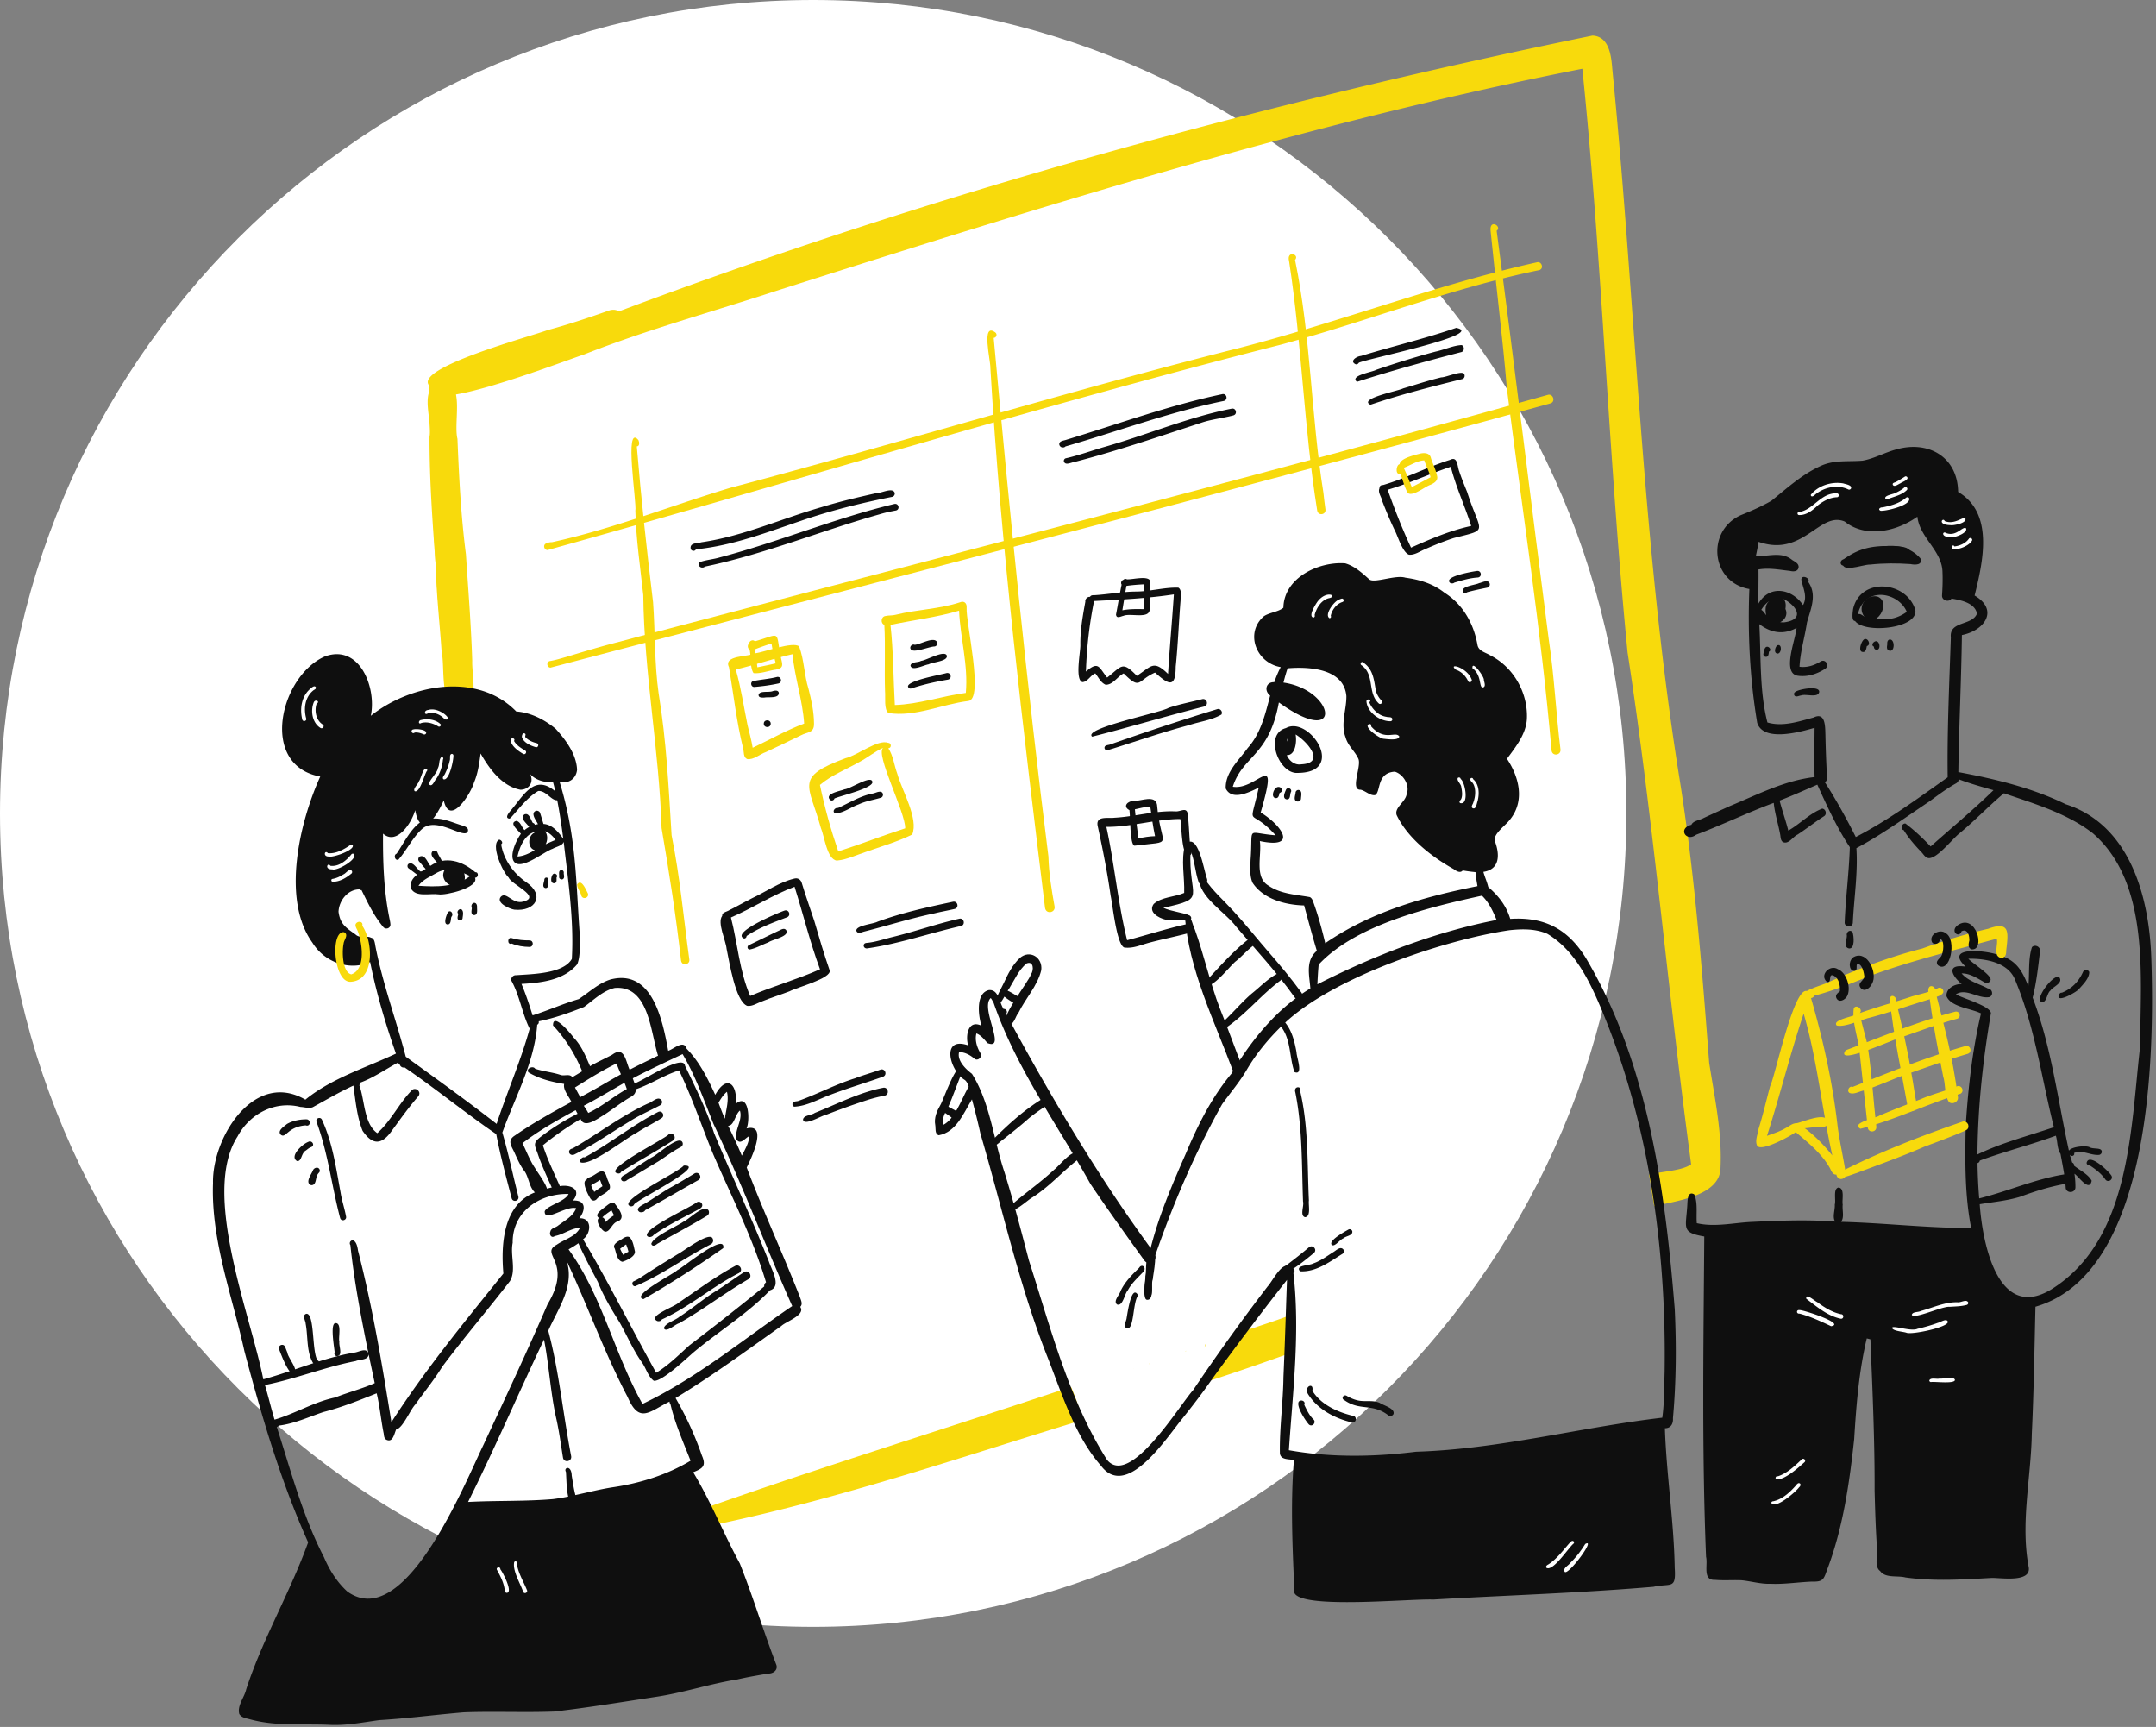
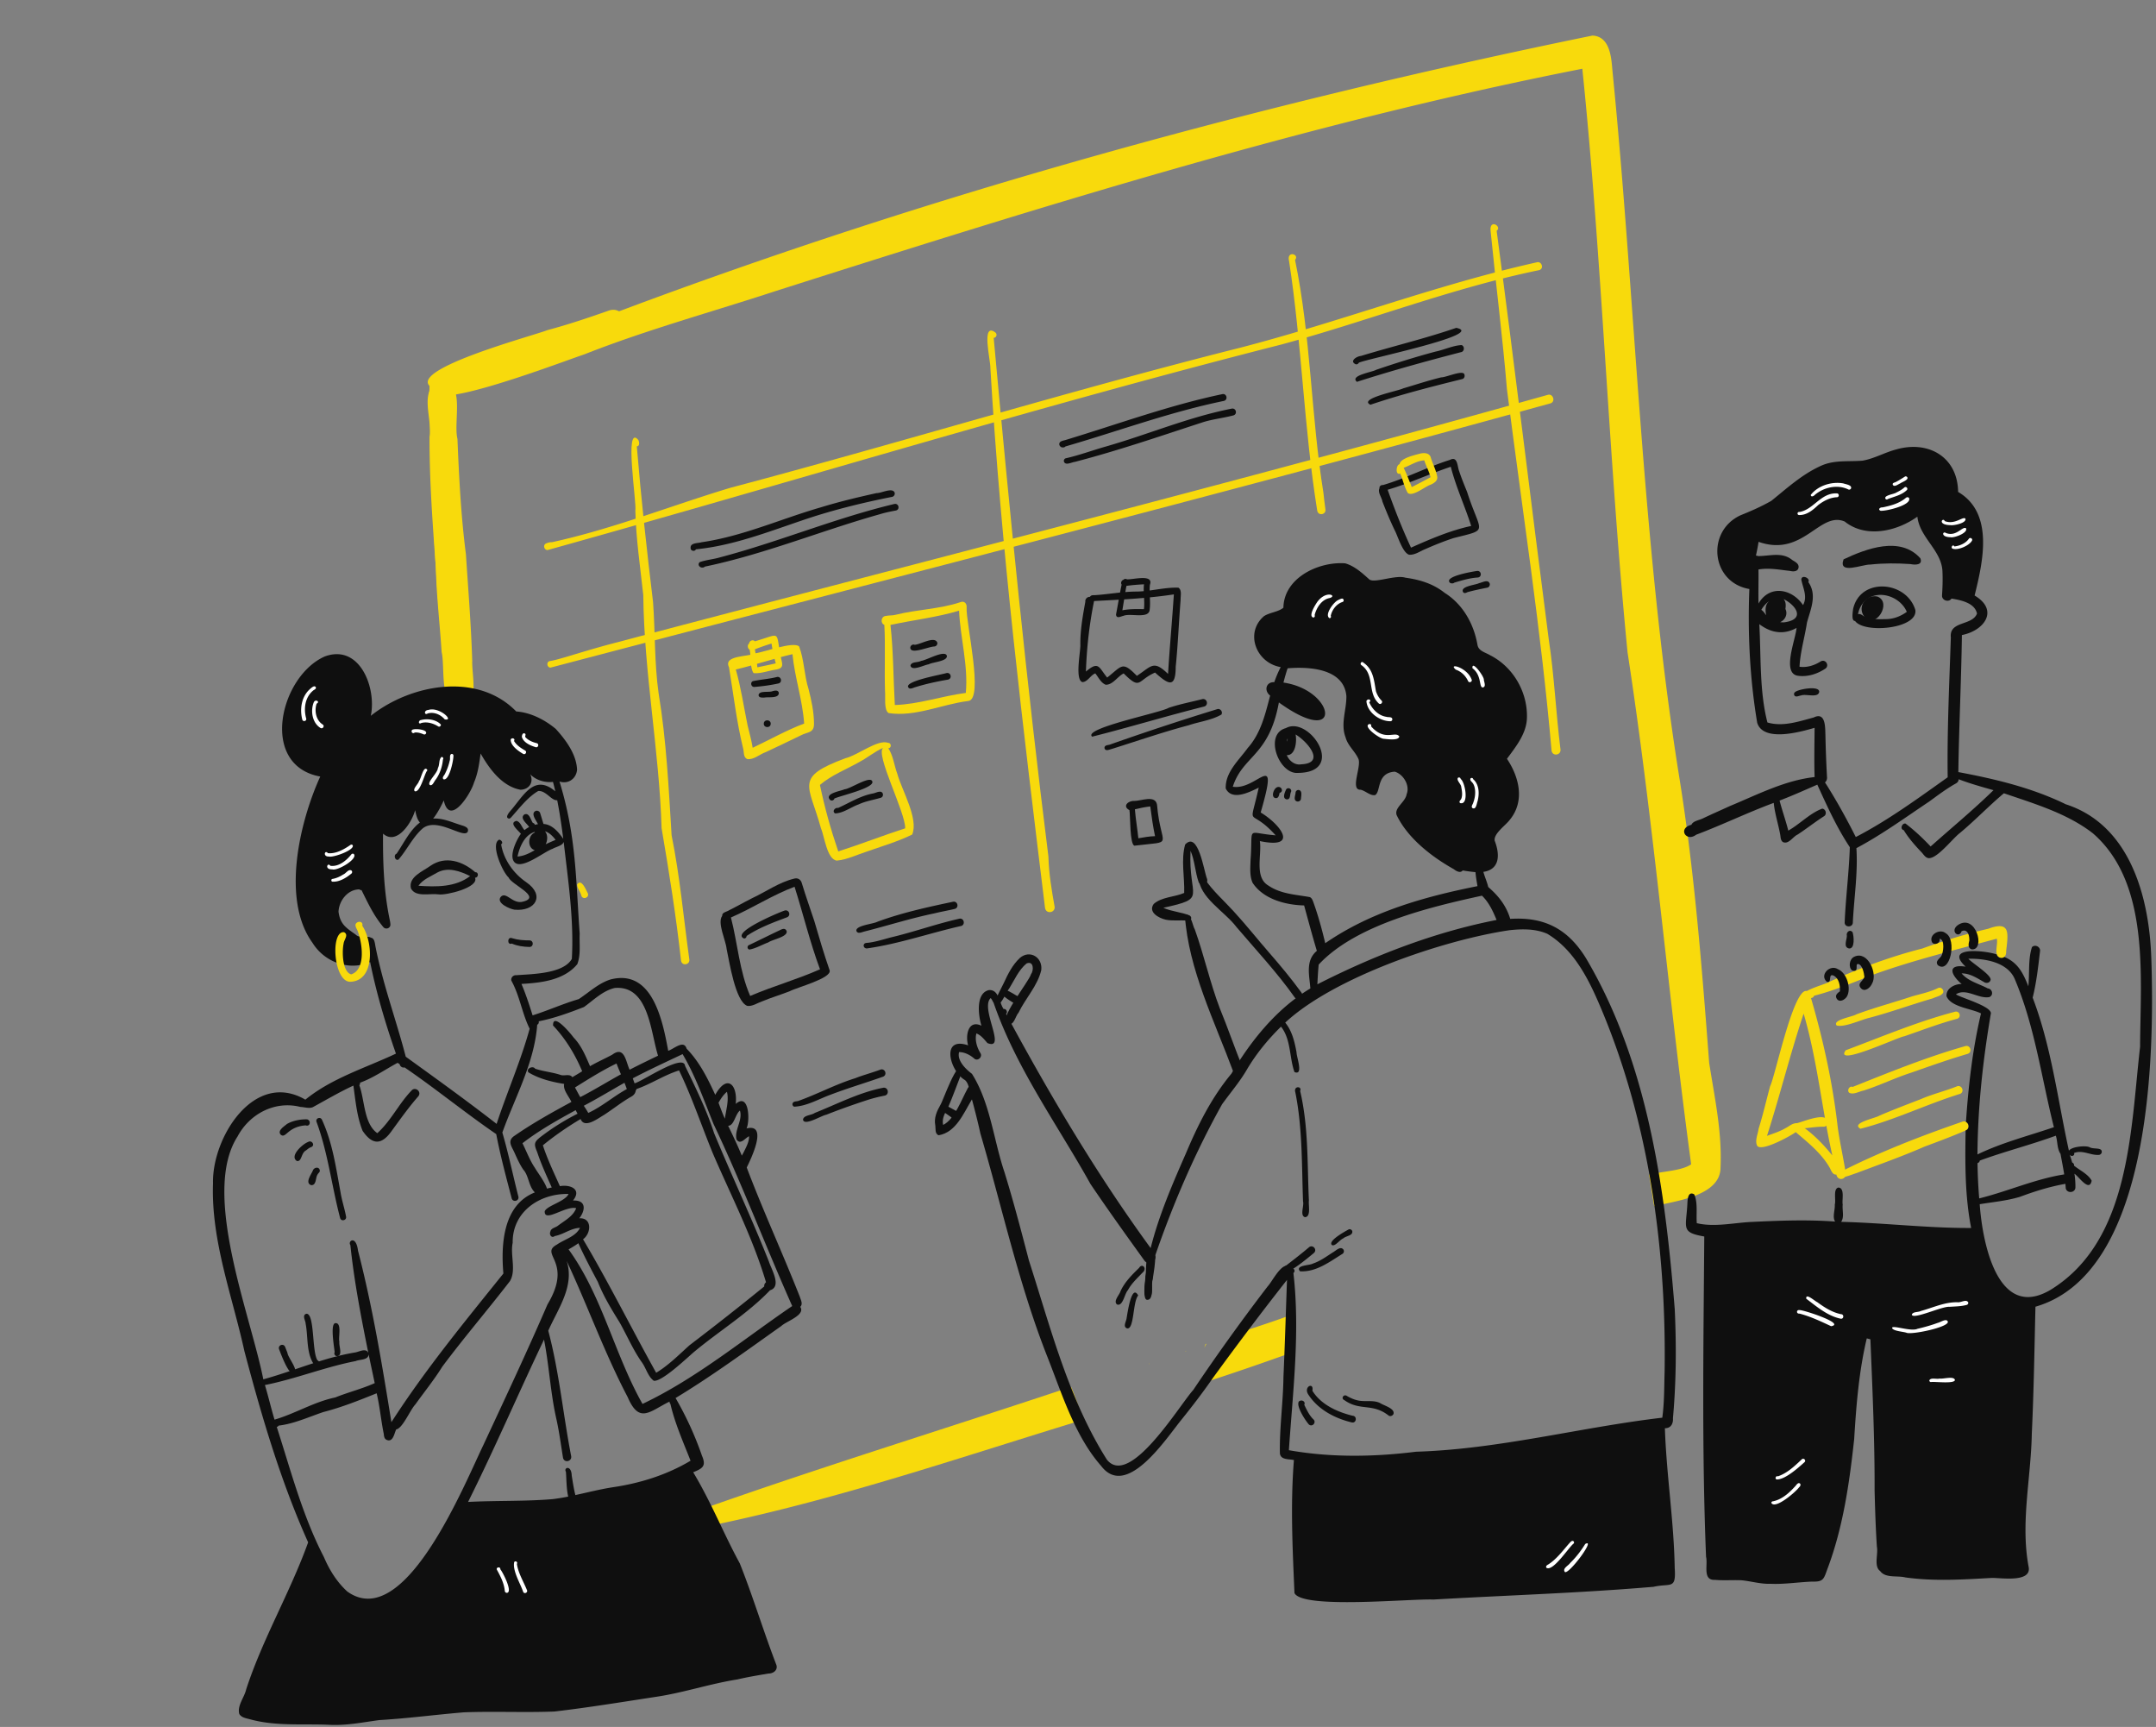
<svg xmlns="http://www.w3.org/2000/svg" width="517" height="414" fill="none">
  <rect width="100%" height="100%" fill="#808080" stroke="none" />
-   <path d="M0 195C0 87.305 87.305 0 195 0c107.696 0 195 87.305 195 195 0 107.696-87.304 195-195 195C87.305 390 0 302.696 0 195z" fill="#fff" />
  <path d="M110.663 166.044c-.382 1.422-2.381 1.67-3.097.356a210.43 210.43 0 0 1-.266-1.799c-1.359-9.406-2.199-18.881-2.78-28.386v-.041c0-.045-.008-.094-.011-.14-.839-13.81-1.138-27.678-1.681-41.467.062-.245.099-.493.121-.743.04-.433.038-.873.046-1.311.005-.44.018-.878.094-1.309.134-.654.659-.824 1.165-.732.129.021.258.064.379.118.514.234.88.714.579 1.16a1.176 1.176 0 0 1-.393.343c.019.137.035.274.054.412.368-.011.707.072 1.001.228.74.385 1.194 1.218 1.159 2.109 0 .03 0 .056-.002.083.008.2.016.401.021.6.606 16.458.318 32.959 2.029 49.349.288 5.017.541 10.036 1.117 15.031.091 1.575.422 3.164.487 4.744.021.466.019.932-.022 1.395z" fill="#F8DA0C" />
  <path d="M103.856 94.284c-.576-.75.441-1.645.933-.75.619.812-.468 1.776-.933.75z" fill="#F8DA0C" />
  <path d="M113.545 165.053c-.086 2.828-.969 5.073-4.615 4.147-1.45-.568-2.071-2.391-2.367-4.551-.399-2.913-.208-6.44-.66-8.328-.433-6.707-1.229-13.385-1.383-20.106v-.041c0-.045-.008-.094-.011-.14-.761-10.42-1.539-20.862-1.512-31.315.581-3.194-1.213-7.85-.048-10.895a4.185 4.185 0 0 1 .737-1.25 4.13 4.13 0 0 1 .221-1.413c.091-.261.21-.49.347-.69.492-.713 1.23-1.03 1.924-.923.589.089 1.146.487 1.488 1.212.113.24.202.514.261.826.04.213.067.445.078.692.67.442 1.068 1.207 1.297 2.163.01.04.021.08.029.12.686 3.09-.29 8.044.364 10.65.376 9.236.842 18.445 2.026 27.633.565 8.522 1.246 17.033 1.517 25.575-.072 1.677.377 4.348.307 6.634z" fill="#F8DA0C" />
  <path d="M412.577 279.912c-.014 3.441-2.78 5.45-6.17 6.756-.538.207-1.093.396-1.655.571-1.983.616-4.052 1.047-5.831 1.419-.796.167-1.534.323-2.179.477l-.054.013c-.32-1.57-.53-3.164-.778-4.747-.148-.945-.309-1.89-.465-2.833l.07-.016a36.093 36.093 0 0 1 2.238-.417c2.949-.474 6.068-.803 7.779-2.02-5.543-40.821-8.982-81.922-15.251-122.719-4.566-46.559-6.054-93.395-10.846-139.914-65.674 12.914-129.66 33.002-193.371 53.27-15.349 5.04-30.96 9.284-46.002 15.219-3.947 1.316-21.679 8.078-30.731 9.59-.027.006-.051.009-.075.011-.821.138-1.566.23-2.223.27-1.014.059-1.816 0-2.341-.216-.339-.137-.565-.339-.661-.608a2.033 2.033 0 0 1-.07-.76c.013-.105.035-.201.064-.296.172-.53.624-.91 1.187-1.211.753-.41 1.706-.679 2.454-.991a4.72 4.72 0 0 0 .549-.264c4.377-1.661 8.761-3.323 13.009-5.302a1266.282 1266.282 0 0 1 27.215-10.563c75.648-28.384 154.438-49.928 233.433-66.106 4.047.205 4.502 4.904 4.755 8.081 5.599 56.089 7.061 112.691 15.849 168.424a460.75 460.75 0 0 1 2.265 15.521c2.333 18.011 3.732 36.111 5.11 54.228 1.321 8.476 3.11 16.554 2.726 25.133zM259.938 340.301c-.815.25-1.633.498-2.446.748-28.454 8.738-55.666 18.017-84.855 24.221a362.44 362.44 0 0 1-9.09 1.817c-1.132 0-1.926-.207-2.217-.705-1.609-3.018 2.618-3.212 4.548-3.724a791.344 791.344 0 0 1 4.692-1.656c27.715-9.731 55.782-18.412 83.666-27.67.845-.277 1.69-.56 2.535-.84l.046-.016c.519 1.112.942 2.267 1.356 3.425 0 .005.003.011.005.016.531 1.481 1.053 2.97 1.76 4.384zM271.74 328.119l.016-.005c-.008.043-.016.086-.022.13 0-.041.003-.081.006-.122v-.003zM275.582 326.84a.8.8 0 0 0 .046-.016c-.024.116-.048.234-.075.35.01-.11.018-.224.027-.334h.002zM263.783 330.464s.008 0 .011-.002c0 .019.003.035.006.054l-.017-.052zM310.608 323.937a680.763 680.763 0 0 1-20.143 6.95c-.482.159-.963.318-1.445.474a88.808 88.808 0 0 0 1.684-2.927c1.478-3.048 3.533-5.757 5.36-8.603 1.136-.38 2.271-.754 3.409-1.125 2.958-.97 5.917-1.937 8.84-3.005.696-.256 1.393-.518 2.085-.787-.17 2.994-.366 6.037.21 9.023zM284.306 323.854c.035-.014.07-.024.105-.035-.03.073-.057.148-.087.223-.005-.062-.013-.124-.018-.185v-.003zM289.079 322.206l.202-.07c-.164.32-.328.641-.495.964.097-.299.196-.595.296-.894h-.003z" fill="#F8DA0C" />
  <path d="M107.911 95.477c-2.409.445-6.09-1.882-3.932-4.4 4.723-3.645 10.615-5.506 15.951-8.091 1.876-1.018 5.094-1.425 5.462 1.384.183 3.231-4.114 3.037-6.186 4.308-3.57 1.357-7.173 2.64-10.763 3.945 1.51.525 1.079 2.905-.53 2.852l-.002.002z" fill="#F8DA0C" />
  <path d="M148.03 79.599c-7.841 2.967-16.005 5.113-24.134 7.31-5.373 1.454-10.73 2.927-15.969 4.677-.38.127-.756.254-1.133.383-.205.355-.533.603-.92.764-.56.235-1.246.291-1.849.23a3.894 3.894 0 0 1-.568-.095c-.013 0-.024-.005-.035-.008l-.091-.065a2.412 2.412 0 0 1-.336-.282c-4.255-4.306 25.287-12.144 28.271-13.37 4.997-1.332 9.886-2.986 14.765-4.7.691-.227 1.393-.26 2.077.031.115.046.228.097.331.157 1.889 1.063 1.749 4.219-.409 4.968zM131.304 131.866c-.759.005-1.141-1.072-.484-1.519.454-.22 1.006-.393 1.515-.36 14.661-3.194 28.538-8.76 42.85-13.06 40.821-10.824 81.204-23.254 122.19-33.564 23.915-6.185 47.072-15.117 71.2-20.489 1.143-.288 1.751 1.6.465 1.896-21.047 4.324-41.136 12.246-61.847 17.842-59.046 15.006-117.287 32.939-175.886 49.254h-.003zM132.017 160.048c-.907-.011-1.082-1.484-.078-1.586 1.162-.202 2.298-.536 3.431-.865 3.673-1.093 7.335-2.221 11.037-3.201 74.948-19.837 150.125-38.815 224.789-59.75 1.251-.332 1.915 1.741.511 2.075-79.649 21.983-159.842 42.337-239.687 63.327h-.003z" fill="#F8DA0C" />
  <path d="M163.311 230.291c-1.187-10.646-2.863-21.223-4.664-31.765-.575-18.714-4.194-37.127-4.391-55.868-.732-6.734-1.733-13.444-1.902-20.227.39-1.718-2.774-21.129.74-16.929.226.463.358 1.478-.388 1.511 1.028 12.475 2.395 24.92 3.896 37.344.531 7.295.305 14.646 1.338 21.889 1.856 11.261 2.413 22.632 3.108 33.99 1.996 9.863 2.881 19.872 4.259 29.827.116 1.249-1.784 1.594-1.991.226l-.005.002zM250.593 217.652c-5.252-43.032-10.572-86.136-13.106-129.448.088-1.666-2.309-11.16 1.208-8.49.514.423.242 1.25-.412 1.285 3.786 41.494 7.922 82.975 13.123 124.334.107 4.069.775 8.065 1.493 12.061.143 1.451-2.056 1.825-2.303.261l-.003-.003zM315.86 122.399c-3.191-19.827-3.686-39.938-6.74-59.77-.697-2.7 2.629-1.688 1.429-.31 3.812 18.392 3.818 37.28 6.799 55.804.156 1.351.296 2.703.49 4.049.124 1.277-1.779 1.535-1.975.224l-.003.003zM372.057 179.941c-2.524-28.997-7.039-57.736-10.694-86.602-1.062-12.653-2.669-25.252-3.915-37.886-.411-3.156 2.861-1.15 1.44-.126 4.348 32.616 8.25 65.294 12.493 97.914 1.332 8.775 1.72 17.653 2.823 26.458.132 1.36-1.932 1.699-2.147.242zM179.159 181.966c-.966-.436-.718-1.715-.966-2.574-1.569-6.382-2.309-12.973-3.385-19.439-1.429-2.908 4.628-2.458 6.248-3.32 2.244-.301 9.097-2.913 10.564-1.68 1.235 3.234 1.205 6.88 2.26 10.205.694 2.712 1.3 5.483 1.313 8.296.051 2.33-1.552 1.977-3.134 2.825-2.82 1.341-5.592 2.728-8.393 4.01-1.474.498-2.917 1.925-4.51 1.68l.003-.003zm.086-8.178c.425 1.823.955 3.625 1.243 5.477 4.106-1.938 8.094-4.206 12.345-5.808-.384-5.617-2.252-11.024-2.803-16.635-4.572 1.061-9.025 2.601-13.586 3.678 1.246 4.359 1.905 8.921 2.804 13.288h-.003zM199.773 183.679c.005-.771 1.208-.749 1.187.018-.006.771-1.209.749-1.187-.018z" fill="#F8DA0C" />
  <path d="M200.664 206.316c-2.379-.302-2.968-5.857-3.821-7.822-2.871-10.469-6.472-12.128 5.903-16.727 2.901-.684 7.752-4.605 10.217-3.689.818-.014.877 1.265.051 1.306 1.184 1.769 1.41 4.136 2.161 6.134 1.068 3.899 5.169 10.781 3.562 14.551-3.428 1.677-7.187 2.781-10.798 4.05-2.4.764-4.746 1.949-7.275 2.197zm.347-2.205c5.384-1.724 10.66-3.8 16.047-5.534.127-3.727-7.327-18-5.252-19.304-2.091.91-3.721 2.348-5.71 3.385-3.167 1.812-6.678 3.124-9.479 5.512 1.116 5.38 2.615 10.741 4.394 15.941zM213.081 170.942c-1.178-.751-.71-3.885-.853-5.215-.177-5.284.116-10.666-.166-15.928-1.007-.395-.794-2.025.309-2.13.759-.183 1.614-.07 2.408-.29 5.072-1.277 10.497-1.344 15.44-2.995 1.003-.436 1.676.28 1.574 1.298-.215 3.509 4.211 22.069.379 22.368-6.323.778-12.708 3.878-19.093 2.892h.002zm1.496-1.928c5.804-.18 11.304-2.162 17.022-2.9.611-6.613-1.324-13.129-1.617-19.716-5.373 1.611-10.978 2.235-16.449 3.417.7 6.336.684 12.866 1.044 19.202v-.003z" fill="#F8DA0C" />
  <path d="M179.202 241.143c-2.876-1.037-4.321-10.709-4.962-13.665-.199-2.09-2.289-6.242-1.06-7.922-.048-.698.676-.892 1.198-1.107 2.02-.985 3.968-2.114 5.976-3.126 3.342-1.551 6.42-3.794 10.034-4.677.923-.294 1.689.221 1.907 1.144.912 3.027 1.989 5.999 2.971 9.002 1.152 3.971 2.33 7.951 3.684 11.847.476 1.912-7.911 4.083-9.609 5.001-2.185.851-4.434 1.516-6.598 2.421-1.151.382-2.298 1.238-3.544 1.082h.003zm.689-2.383c5.494-2.351 11.277-3.961 16.745-6.39-2.403-6.468-4.023-13.21-6.103-19.786-5.282 1.961-10.077 5.122-15.257 7.362 1.607 6.218 2.037 12.906 4.615 18.814z" fill="#0F0F0F" />
  <path d="M178.39 224.976c-3.211-1.419 8.556-6.303 9.721-6.675 1.055-.377 1.663 1.163.619 1.599-3.307 1.234-6.77 2.526-9.7 4.486.011.342-.301.644-.643.59h.003zM179.724 227.631c-.611-.102-.611-.932-.029-1.107 2.421-1.147 4.813-2.356 7.238-3.495.594-.304 1.318-.659 1.689.146.409 1.413-3.411 2.027-4.391 2.749-1.496.549-2.957 1.427-4.51 1.71l.003-.003zM199.071 191.773c-1.483-1.557 2.532-2.125 3.433-2.553 1.399-.094 6.183-3.366 6.665-1.896.64 1.565-7.701 3.447-9.081 4.104-.097.439-.676.63-1.015.345h-.002zM200.281 195.001c-.861-.441-.04-1.475.676-1.306 2.728-1.23 5.301-2.881 8.277-3.457.678-.094 1.364-.574 2.047-.409.657.258.576 1.276-.113 1.429-1.741.523-3.562.781-5.222 1.56-1.868.657-3.676 2.097-5.662 2.181l-.003.002zM180.852 164.684c-.735.006-.999-1.047-.342-1.384 1.921-.412 3.899-.517 5.79-1.004 1.02-.218 1.391 1.279.38 1.546-1.921.425-3.87.681-5.828.842zM183.257 167.232c-.517-.011-1.348.089-1.351-.644.226-1.112 2.535-.495 3.45-.923.508-.127 1.23-.262 1.396.409.062 1.449-2.515.948-3.495 1.16v-.002zM183.158 173.481c.005-1.074 1.681-1.044 1.654.025-.005 1.071-1.681 1.047-1.654-.025zM218.369 155.599c-.329-.584.355-1.281.95-1.026 1.345-.029 4.881-2.245 5.456-.468a.802.802 0 0 1-.696.878c-1.211-.008-5.18 1.75-5.71.614v.002zM218.331 159.541c.231-.982 1.784-.648 2.537-1.112 1.273-.113 5.726-2.743 6.186-1.219.2 1.341-3.393 1.491-4.383 2.054-.982.102-4.087 1.769-4.34.277zM217.736 164.604c-.231-1.419 7.736-2.828 9.152-3.229 1.13-.334 1.56 1.341.387 1.557-2.653.452-5.25 1.023-7.819 1.812-.56.167-1.456.708-1.717-.138l-.003-.002zM165.603 131.379c-.108-1.301 1.76-1.11 2.624-1.387 9.945-1.443 19.109-5.641 28.707-8.398 4.362-1.341 8.804-2.394 13.258-3.382 1.165.04 3.837-1.454 4.348-.084a.82.82 0 0 1-.592.98c-7.4 1.465-14.751 3.283-21.884 5.746-8.266 2.803-16.459 5.975-25.191 6.834-.266.63-1.31.383-1.267-.312l-.003.003zM168.49 136.061c-.724.086-1.342-.767-.678-1.306 1.526-.546 3.226-.657 4.792-1.125 14.111-3.708 27.694-9.435 41.871-12.812 1.012-.223 1.416 1.293.382 1.562-1.324.245-2.647.509-3.934.913-14.037 3.947-27.615 9.575-41.916 12.545a.705.705 0 0 1-.517.223zM254.936 107.263c-.761.089-1.286-.875-.621-1.376.449-.277 1.011-.32 1.506-.501 12.405-3.769 24.578-8.226 37.273-10.897 1.049-.24 1.466 1.322.398 1.621-12.935 2.65-25.334 7.249-38.002 10.916a.705.705 0 0 1-.551.237h-.003zM255.106 110.562c-.035-.305.175-.644.489-.703 3.165-.719 6.221-1.847 9.34-2.744 10.222-2.905 19.979-7.101 30.414-9.15 1.049-.234 1.469 1.33.398 1.621-2.516.663-5.126.908-7.599 1.732-10.096 3.296-20.148 6.748-30.435 9.416-.786.086-2.325.991-2.605-.172h-.002zM325.114 87.337c-1.636-.732.201-1.928 1.232-2.003 7.577-2.316 15.375-4.16 22.855-6.737 7.553 1.53-21.997 7.542-23.364 8.369-.137.256-.433.43-.723.369v.002zM325.391 91.538c-1.846-1.516 3.702-2.33 4.585-2.876 4.693-1.607 9.426-3.083 14.215-4.365 2.083-.425 4.265-1.483 6.302-1.572.718.272.718 1.422-.024 1.664-8.39 2.178-16.912 4.52-25.076 7.146l-.002.003zM328.617 97.028c-3.014-1.473 6.907-3.358 7.825-3.912 3.051-.894 6.073-1.91 9.164-2.653 1.182.022 5.334-1.909 5.557-.66.153.397-.043.919-.463 1.056-7.394 1.829-14.874 3.73-22.08 6.172l-.003-.003zM337.887 132.981c-1.58-.517-2.675-4.43-3.458-5.894-1.076-2.238-2.026-4.535-2.93-6.848-.172-1.045-1.173-2.167-.7-3.201-.075-.496.396-.806.856-.762 5.47-1.6 10.577-4.317 16.029-6.027 1.907-.988 1.749 1.581 2.23 2.736.555 1.68 1.23 3.312 1.892 4.949 3.237 10.117 5.449 8.859-3.197 11.046-2.351.764-4.649 1.696-6.912 2.692-1.222.498-2.446 1.427-3.808 1.309h-.002zm.468-1.694c4.693-2.089 9.391-4.109 14.43-5.202-1.515-4.766-3.656-9.338-4.891-14.19-5.094 1.701-9.986 4.006-15.139 5.514 1.663 4.693 3.501 9.368 5.6 13.878zM347.754 139.758c-1.819-1.548 5.489-2.76 6.466-2.886 1.033-.089 1.208 1.44.177 1.572-1.943.116-3.81.682-5.664 1.234-.256.239-.673.215-.979.08zM350.832 141.937c-.716-1.411 2.987-1.672 3.848-2.141.799-.14 2.163-1.018 2.553.129.097.402-.156.865-.576.951-1.609.331-3.229.651-4.811 1.093-.315.197-.748.342-1.011-.032h-.003zM265.126 164.146c-1.171-.485-1.714-1.783-2.478-2.714-1.176.441-1.816 2.038-3.087 2.089-1.824-.53-.468-7.146-.495-8.861-.056-3.528.571-6.991 1.195-10.41-.099-.636.498-1.231 1.125-1.166.237-.506.853-.374 1.31-.415 3.178-.215 6.463-.829 9.63-.853 3.426.005 6.875-1.056 10.252-.932.894.568.487 2.046.528 2.951-.431 5.305-.633 10.72-1.176 16-.006 5.358-1.827 4.195-4.954 1.4-4.313 1.874-3.355 4.343-7.523.205-1.491.727-2.583 2.768-4.33 2.709l.003-.003zm.369-1.715c3.565-2.779 3.578-4.053 7.119-.41 3.549-2.326 3.967-3.864 7.481-.457.384-6.35.974-12.742 1.393-19.07-6.339.967-12.743 1.258-19.134 1.591-1.132 5.547-1.765 11.218-1.953 16.91 3.102-2.663 3.108-.945 5.091 1.43l.003.006z" fill="#0F0F0F" />
  <path d="M267.62 147.314c.46-2.383.843-4.785 1.34-7.163-.282-.425-.032-1.023.439-1.16.183-.229.56-.277.81-.116 1.399.14 6.525-1.389 5.527 1.341-.2 1.95.201 3.929-.043 5.889-.108 2.38-4.615.808-6.294 1.527-.681.14-1.676.783-1.781-.318h.002zm1.887-3.253c-.124.749-.248 1.497-.366 2.246 1.706-.337 3.441-.31 5.169-.272.25-1.995-.218-3.983.016-5.962-1.408.078-2.82.175-4.214.385-.229 1.196-.404 2.402-.603 3.601l-.002.002zM261.892 176.602c-2.328-2.009 16.481-5.738 18.305-6.896 2.648-.894 5.398-1.411 8.099-2.103 1.157-.264 1.609 1.462.436 1.78-8.966 2.251-17.931 4.976-26.84 7.219zM264.854 179.33c-.019-.819 1.004-.646 1.526-.916a660.355 660.355 0 0 1 25.535-8.417c.721-.218 1.378.679.969 1.306-2.349 1.36-5.239 1.688-7.822 2.555-6.221 1.651-12.281 3.749-18.408 5.671-.578.129-1.611.695-1.802-.199h.002zM205.348 223.126c-.137-1.279 4.031-1.607 5.059-2.159 5.871-2.162 11.992-3.495 18.106-4.788 1.125-.242 1.544 1.403.422 1.715-1.609.388-3.245.66-4.851 1.061-5.748 1.191-11.32 2.981-17.003 4.406-.552.177-1.477.57-1.733-.229v-.006zM208.039 227.346c-1.025.204-1.337-1.19-.28-1.298 1.994-.162 3.912-.813 5.839-1.314 5.543-1.312 10.984-3.274 16.529-4.51 1.087-.132 1.397 1.516.315 1.769-7.477 1.693-14.799 4.259-22.403 5.35v.003zM190.471 265.31c-.342-.076-.549-.512-.398-.827.234-.514.853-.412 1.299-.536 4.626-1.64 8.958-3.993 13.659-5.45 1.994-.783 4.071-1.322 6.075-2.07 1.101-.407 1.757 1.225.654 1.685-4.189 1.487-8.47 2.747-12.625 4.335-2.825 1.029-5.618 2.709-8.664 2.86v.003zM192.562 268.422c.113-1.101 2.023-1.031 2.812-1.618 5.416-2.159 10.706-4.938 16.467-6.045 1.162-.143 1.488 1.608.336 1.888a35.805 35.805 0 0 0-4.103 1.036 174.738 174.738 0 0 0-9.977 3.565c-1.087.175-5.245 2.777-5.533 1.174h-.002z" fill="#0F0F0F" />
  <path d="M180.701 161.364c-.902-1.316-.536-3.985-.953-5.638-.519-.302-.57-1.136-.086-1.5.024-.627.95-.988 1.346-.482 6.487-1.861 4.921-2.709 6.239 3.829.353 1.691.859 2.628-1.315 2.973-1.717.248-3.506.985-5.228.818h-.003zm.374-5.38c.21 1.325.395 2.655.541 3.991 1.469-.312 2.946-.601 4.407-.953-.412-1.57-.783-3.188-1.014-4.75a50.917 50.917 0 0 0-3.985 1.392l.054.323-.003-.003zM337.61 118.214c-.878-1.427-1.163-3.158-1.846-4.688-1.243.501-.98-2.157-.148-2.24.18-1.465 3.734-2.216 5.023-2.569 1.047-.204 2.242-.124 2.5 1.12.466 1.454 1.197 2.836 1.485 4.344.232 1.063-.753 1.653-1.582 2.024-1.383.456-4.179 2.871-5.432 2.009zm-.673-5.342c.589 1.276 1.068 2.598 1.606 3.896a188.345 188.345 0 0 0 4.496-2.361c-.344-1.398-1.07-2.671-1.504-4.045-1.797.095-3.315 1.204-4.945 1.786.123.239.239.479.35.721l-.003.003z" fill="#F8DA0C" />
  <path d="M125.527 216.123c4.37-1.158-2.882-4.039-3.568-5.763-1.437-1.279-4.459-8.013-2.258-9.074.509.038 1.069.805.466 1.12.611 3.681 2.957 6.977 5.995 9.064 4.655 3.169 2.231 7.108-2.812 6.605-1.111-.167-4.418-1.578-3.285-3.054 1.326-1.481 2.873 1.92 5.462 1.102zM126.996 225.437c1.028.037 1.006 1.569-.024 1.572-1.448-.019-2.909-.229-4.243-.808-1.157.474-1.122-1.739.048-1.295 1.394.434 2.777.533 4.216.531h.003zM112.735 210.024c-2.422-1.199-5.266-2.219-7.811-.883-1.555.926-3.547 1.68-4.58 3.204 4.217.293 8.866.369 12.391-2.321zm1.23-.929c.898-.065.794 1.384-.062 1.308 1.065 2.359-7.042 4.309-8.745 4.002-2.037-.302-5.51.775-6.614-1.433-.667-2.76 2.858-4.082 4.669-5.407 3.573-2.474 7.725-1.131 10.752 1.532v-.002z" fill="#0F0F0F" />
-   <path d="M111.317 209.38c1.173 4.249-4.884 3.891-5.048.399.137-2.927 4.513-3.409 5.048-.399zM107.44 218.643c.761-.649 1.391.609.807 1.136-.218.617-.016 1.899-.963 1.834-1.082-.137-.165-2.396.158-2.973l-.002.003zM110.682 218.024c.579.506.299 1.44.24 2.111a.62.62 0 0 1-.692.517c-.813-.156-.428-1.053-.32-1.597-.576-.409.223-1.384.769-1.031h.003zM114.395 217.528c-.008.636.229 1.81-.694 1.85-.896-.056-.616-1.072-.554-1.672-.536-1.344 1.342-1.923 1.248-.178zM131.021 210.387c.531.019.479.606.469.991-.046.552.118 1.578-.713 1.511-.886-.216-.326-1.32-.248-1.923-.019-.293.175-.584.492-.579zM132.824 211.747c-.925-.062-.686-1.494-.336-2.028.433-.692 1.469.019.966.663-.008.563.167 1.327-.63 1.365zM134.078 210.231c.078-.547-.272-1.516.49-1.653.377-.054.691.339.613.681-.013.444.226.953-.04 1.349-.331.444-1.076.18-1.063-.374v-.003zM100.489 210.051c-.834-.625-1.652-1.277-2.505-1.874-.312-.227-.352-.698-.12-.994 1.102-.913 2.098 1.177 2.94 1.729 1.001-.092.579 1.833-.315 1.139zM103.04 209.009c-1.073-.515-1.765-1.681-2.58-2.529-.267-.347-.175-.87.172-1.125 1.337-.644 1.932 1.599 2.68 2.358.77.157.487 1.441-.272 1.296zM105.153 207.52c0-.054.01-.105.029-.154-.438-.994-2.408-2.221-1.434-3.312a.783.783 0 0 1 1.138.253c.283.97 1.859 2.696 1.133 3.573-.318.229-.875.084-.866-.358v-.002zM158.661 263.786c.223.406.073.95-.342 1.168-2.451 1.301-5.112 2.443-7.424 3.929-4.308 2.598-8.454 5.517-12.95 7.774-1.367.834-2.228-1.026-.614-1.349 6.073-3.479 11.654-7.836 18.042-10.76 1.017-.272 2.4-1.944 3.285-.76l.003-.002zM139.226 278.649c-.372-.511.384-1.416.952-1.19 6.076-3.296 11.457-7.712 17.619-10.876.98-.514 1.776.921.813 1.487-1.962 1.255-4.071 2.256-6.019 3.538.035-.024.045-.03.096-.062-2.709 1.368-10.999 8.019-13.461 7.103zM141.634 287.403c-.495-.705-2.317-4.163-1.001-4.54.142-.452.648-.587 1.044-.764.907-.345 1.644-1.15 2.604-1.312.853.006 1.055.959 1.287 1.605.21.8.828 1.591.683 2.44-.568 1.19-2.077 1.551-2.997 2.436-.431.614-1.112.781-1.623.132l.003.003zm.866-1.669c.624-.504 1.319-.905 1.973-1.366a32.358 32.358 0 0 1-.568-1.502c-.665.42-1.338.821-2.053 1.152a.673.673 0 0 1-.081.267c.221.493.468.975.727 1.449h.002zM145.032 295.252c-.81-.309-2.368-2.56-1.394-3.261-1.31-.826.797-2.073 1.416-2.638.67-.42 1.423-1.333 2.282-.91.925 1.184 2.986 3.648.629 4.426-1.265.447-1.711 2.591-2.933 2.386v-.003zm.253-2.307c.552-.644 1.235-1.166 1.967-1.586-.207-.402-.412-.805-.621-1.209-.759.522-1.534 1.042-2.191 1.688.512.137.627.692.842 1.104l.003.003zM148.334 281.323c-4.459-.522 11.096-8.283 12.006-9.36.966-.7 2.031.687 1.087 1.427-4.079 2.623-8.36 4.936-12.45 7.513-.108.248-.361.434-.643.42zM148.998 282.869c-.392-.927.977-1.204 1.513-1.664 1.859-1.234 3.864-2.61 5.734-3.73 1.404-.579 6.436-5.382 7.383-3.683a.865.865 0 0 1-.342 1.166c-1.934.99-3.648 2.337-5.478 3.5-2.481 1.457-4.921 2.986-7.416 4.419-.323.371-1.119.498-1.394-.008zM151.051 289.126c-2.914-1.276 11.721-8.113 12.913-9.712 5.799-.186-11.188 8.183-11.901 9.322-.137.407-.635.557-1.012.393v-.003zM153.384 290.564c-1.2-.799.487-1.618 1.182-1.99 1.996-1.163 3.85-2.504 5.839-3.67a160.293 160.293 0 0 0 6.167-3.608c1.063-.56 1.932 1.005.885 1.616-4.276 2.367-8.468 4.879-12.757 7.211-.186.466-.874.579-1.316.441zM149.241 302.485c-1.244-.278-1.483-2.109-1.822-3.153-.783-1.15 1.216-1.874 1.929-2.44.495-.304 1.163-.641 1.698-.234.762.864.934 2.181 1.195 3.28.223 1.26-2.018 2.261-2.998 2.55l-.002-.003zm-.506-3.019c.228.453.444.91.68 1.36.399-.296.853-.503 1.279-.754-.124-.616-.345-1.166-.547-1.753a17.17 17.17 0 0 0-1.453 1.064l.041.083zM155.128 296.197c-.463-1.839 10.222-6.621 12.022-8.005a.851.851 0 0 1 1.146.334c.474.945-.702 1.344-1.348 1.696-3.465 1.861-6.998 3.579-10.227 5.852-.296.495-1.273.718-1.593.123zM156.183 298.193c.449-1.769 5.979-4.112 7.668-5.294 1.351-.547 4.978-4.378 6.052-2.725.242.444.083 1.047-.374 1.284-3.947 2.386-7.922 4.465-11.923 6.727-.398.366-1.173.762-1.423.01v-.002zM152.3 308.347c-.608.048-.92-.789-.417-1.142a13.957 13.957 0 0 0 1.932-1.072c2.868-1.89 5.796-3.678 8.718-5.482 1.321-.654 7.642-5.576 8.363-3.735.261.48.075 1.08-.393 1.347-6.151 3.153-11.831 7.407-18.203 10.084zM154.307 311.435c-3.269-.754 7.365-6.082 8.118-6.947 1.292-.541 11.587-9.182 11.019-5.286-6.079 4.279-12.644 8.509-19.137 12.233zM157.679 316.713c-2.688-1.126 4.208-3.498 4.97-4.362 4.504-3.013 8.847-6.285 13.628-8.862 1.112-.587 2.029 1.05.929 1.694-6.439 3.266-11.904 8.148-18.499 11.126-.17.396-.641.466-1.028.401v.003zM159.215 318.409c.154-1.131 2.777-1.922 3.673-2.714 2.78-1.769 5.293-3.912 8.045-5.722 2.578-1.589 5.016-3.387 7.553-5.038 1.13-.616 2.091 1.104.953 1.74-5.707 3.314-10.884 7.316-16.607 10.555-.88.196-3.13 2.367-3.617 1.182v-.003z" fill="#0F0F0F" />
  <path d="M191.808 310.91c-4.092-10.391-8.79-20.561-12.746-31.025.982-1.998 5.234-10.679-.043-9.365.856-1.807.624-8.7-2.596-5.875.495-4.664-2.08-7.249-4.908-2.184-1.817-3.934-3.797-7.933-6.864-11.054-.665-2.261-3.106.103-4.416.499-1.353-7.306-3.794-19.681-13.82-17.102-2.903.902-5.147 3.084-7.641 4.718-3.706 1.077-7.349 2.725-11.059 3.894-.794-2.548-1.626-5.081-2.67-7.54 4.698-.256 10.201-.875 13.389-4.736.886-2.286.455-4.909.574-7.322-.942-12.962-.783-23.272-4.844-36.464 2.008.671 3.98-.568 4.214-2.803-.135-3.708-2.693-7.16-5.121-9.82-2.658-2.214-6.016-3.921-9.466-4.171-2.892-2.973-6.441-4.728-10.246-5.507a23.078 23.078 0 0 0-2.86-.404 26.337 26.337 0 0 0-4.122 0c-6.394.48-12.83 3.129-17.647 6.95 1.41-6.683-2.644-17.306-11.02-14.231-10.756 4.705-15.844 26.101-1.104 28.793-4.932 10.814-9.364 29.461-1.883 39.82a11.66 11.66 0 0 0 5.793 4.792c.597.227 1.21.402 1.835.523 1.246.245 2.532.275 3.802.059.748-.126 1.49-.336 2.214-.638.068-.027.135-.057.202-.086 1.504 7.461 3.676 14.772 6.189 21.953-7.324 3.449-15.391 5.876-21.72 11.037-12.275-7.13-22.398 9.069-22.145 20.045-.492 13.732 4.62 26.97 7.526 40.242 4.122 15.55 8.673 31.132 15.286 45.84-4.318 12.001-10.881 23.065-14.847 35.204-.425 1.952-2.215 3.923-1.663 5.94.522.883 1.644 1.02 2.55 1.266 6.154 1.709 12.57 1.052 18.874 1.324 4.106.245 8.123-.584 12.165-1.125 6.783-.399 13.507-1.301 20.274-1.861 7.233-.272 14.474.086 21.704-.191 8.064-.942 16.102-2.262 24.128-3.49 6.722-.974 13.021-3.145 19.753-4.206 2.454-.581 4.945-.983 7.426-1.411 1.139.017 2.306-.778 1.924-2.046-3.1-8.054-5.578-16.318-8.777-24.35-1.698-3.126-3.232-6.33-4.765-9.532-.684-1.427-1.367-2.852-2.067-4.268-1.353-2.733-2.766-5.436-4.345-8.056 2.236-.916 3.194-1.449 2.098-3.98A79.229 79.229 0 0 0 162 335.15c8.761-5.294 17.006-11.361 25.355-17.268 1.163-1.123 5.893-2.628 4.539-4.589.7-.678.14-1.621-.086-2.383zm-14.376-44.671c.723 2.361-1.378 4.626-.813 6.925.947 1.414 2.053-.342 3.003-.772.027 1.349-.673 2.558-1.241 3.737-.15.293-.32.598-.495.913-.998-2.432-2.133-4.796-3.28-7.163 1.437.011 1.695-2.776 2.826-3.64zm-3.111-4.502c.517 2.148-.226 4.311-.495 6.451-.576-1.249-1.047-2.542-1.531-3.831.565-.959 1.154-1.912 2.026-2.62zm-84.317-35c-.119-.743-.24-1.823-1.044-1.939-.261-.15-.56-.207-.875-.223-.605-.035-1.275.073-1.894-.062a1.853 1.853 0 0 1-.969-.517c-2.257-1.586-3.665-2.469-4.047-5.428.116-2.647 2.217-5.37 5.016-5.356a.538.538 0 0 0 .495.167c1.625 3.282 2.93 6.099 5.225 8.859.576.697 1.736.307 1.709-.609-.027-.59-.178-1.163-.288-1.739-1.318-6.576-1.531-13.351-1.482-20.042 3.325 2.946 6.947-2.733 7.695-5.617.213.924.452 2.222 1.152 2.951-2.403 1.799-3.894 4.987-5.594 7.473-.786.253-.417 1.766.433 1.427 2.04-2.313 3.4-5.318 5.745-7.419 3.481-2.975 9.996 2.599 10.884.703.39-1.082-1.004-1.344-1.747-1.605-2.123-.659-4.267-1.675-6.552-1.518 1.117-1.382 2.099-3.372 2.549-4.363 1.391 6.409 6.487-1.564 7.254-4.292.95-2.221 1.256-4.591 1.579-6.955 2.094 3.684 5.15 7.887 9.561 8.692 2.082-.048 3.245-1.796 2.338-3.724 1.313 1.433 3.581 2.082 5.451 1.842.21.746.388 1.505.563 2.262-5.175-4.376-7.755 1.338-10.917 4.865-.339.437-1.146 1.487-.188 1.673.234.005.374-.157.527-.307 1.959-2.173 3.948-4.842 6.493-6.312 1.876-.121 3.127 2.335 4.542 2.221.608 3.051 1.049 6.151 1.456 9.253-1.13-1.597-2.645-3.447-4.744-3.568-.291-.881-.527-1.769-.823-2.647-.143-.428-.665-.63-1.071-.474-1.26.633.164 2.278.565 3.172a6.237 6.237 0 0 0-.756.148c-.033-.21-.178-.393-.474-.452-.506-.711-.848-2.54-2.029-2.028-1.205.913.635 2.178 1.149 3.005a6.22 6.22 0 0 0-1.111.749c-.702-.687-.926-1.98-1.943-2.214-1.951.493.501 2.324 1.071 3.105-1.044 1.4-2.731 4.984-1.725 6.557 1.542 2.501 7.3-2.327 9.335-2.968.742-.458 2.416-.754 2.65-1.667 1.063 9.298 2.494 18.701 1.956 28.069-2.077 3.589-9.576 3.619-13.376 3.904-.697-.056-1.299.609-1.124 1.304 2.004 3.602 2.596 7.973 4.386 11.516-2.121 7.723-5.42 15.187-7.925 22.821-7.138-5.553-14.457-10.809-21.787-16.105-2.311-8.881-5.545-17.53-7.294-26.588zm40.684-27.46c.89.283 1.711.97 2.545 2.063-.799.342-1.601.681-2.381 1.055.495-.996.517-2.278-.164-3.118zm-2.446 4.532c-1.3.741-2.632 1.435-4.147 1.519.517-2.338 1.685-5.178 4.185-5.921a1.455 1.455 0 0 0-.135.228c-1.577.69-1.738 3.671.097 4.174zm-71.278 68.642c2.906-5.464 9.011-8.636 15.082-7.082.963.022 1.993.428 2.914.075v.006c3.242-1.764 6.43-3.652 9.783-5.197.509 3.632.834 7.402 2.201 10.83 2.387 3.514 4.607 3.417 7.018-.016 2.058-2.814 4.07-5.647 6.369-8.275.839-1.128-.797-2.399-1.68-1.319-3.021 3.139-4.94 7.294-8.176 10.181-3.254-2.311-2.993-7.93-4.316-11.511a.566.566 0 0 0 .161-.582c3.226-1.158 6.025-3.164 9.025-4.769.148.116.328.199.487.304.102.577.686.956 1.176.792 7.493 5.113 14.511 10.881 21.988 15.992.98 5.159 2.374 10.299 3.7 15.383.294 1.061 1.849.663 1.612-.398-1.31-5.114-2.362-10.294-3.848-15.362 3.03-8.455 7.696-16.735 8.363-25.85.336-.151.436-.509.353-.813 3.71-.73 7.351-2.057 10.862-3.43 2.328-1.673 4.499-3.894 7.37-4.562 8.185-.689 8.573 10.534 10.389 16.232-2.284 1.101-4.569 2.202-6.821 3.365-.912-1.946-1.211-5.786-4.138-3.618-1.763.964-3.619 1.755-5.349 2.773-1.079-2.483-2.048-4.901-3.942-6.874-.622-.867-5.013-6.204-4.925-2.879 2.995 3.156 5.301 6.95 6.983 10.962-.786.509-1.574.951-2.352 1.43-.624-.894-1.889-.243-2.785-.531-1.999-.673-4.127-.832-6.143-1.505-.471-.805-2.265-.056-1.609.864 2.535 1.554 5.664 2.316 8.573 2.785-.336 1.435 1.157 3.005 1.733 4.313-4.642 2.513-9.254 5.076-13.594 8.078-1.803 1.156-.858 2.408-.142 3.889.656 1.459 1.294 2.932 2.195 4.259 1.351 1.476 1.265 4.029 2.782 5.464-7.582 2.989-8.169 12.313-7.555 19.449-9.318 11.597-18.776 23.079-26.851 35.632-2.215-13.73-4.52-27.64-8.008-41.12-.468-3.81-2.516-2.323-1.83-1.324.907 8.689 2.578 17.297 4.308 25.863-.562-1.322-2.263-.232-3.299-.108-2.922.485-5.763 1.255-8.57 2.133-.452.142-.904.285-1.356.433-1.453.471-2.898.964-4.343 1.454-.438.148-.88.296-1.318.445-2.085.7-4.176 1.375-6.3 1.957-3.099-15.644-14.917-44.658-6.177-58.218zm126.296 35.952a703.733 703.733 0 0 1-17.913 14.088c-2.572 2.308-5.021 4.807-7.999 6.603-5.923-10.634-11.328-21.528-17.536-32.003 1.989-1.413 2.215-5.205-.899-5.03 1.44-1.833 1.803-4.402-1.512-4.257 2.196-2.706-.656-3.896-3.14-3.446-1.442-3.234-2.979-6.414-4.082-9.791 2.839-2.329 5.888-4.421 9.047-6.303.931 2.399 4.184-.173 5.588-.964 2.139-1.39 4.133-2.989 6.34-4.276.885-.437 1.237-.997 1.302-1.621a.652.652 0 0 0 .183-.331c3.519-1.223 6.633-3.353 10.195-4.46 3.13 6.463 5.384 13.275 8.11 19.902 4.392 10.203 9.582 20.233 12.746 30.89a1.077 1.077 0 0 0-.43.999zm-44.104-45.393c-.388-.622-.875-1.588-1.276-2.31 3.261-2.028 6.493-4.077 9.956-5.746a65.05 65.05 0 0 0 1.063 2.587c-3.259 1.796-6.431 3.759-9.743 5.469zm10.59-3.436c.202.499.391.999.565 1.506-3.188 1.739-5.933 4.203-9.248 5.724-.314-.6-.705-1.16-1.065-1.723 3.309-1.737 6.498-3.676 9.748-5.507zm-11.702 6.568c.146.285.296.571.45.853a55.588 55.588 0 0 0-8.753 5.475c-1.714 1.319-1.749 1.779-.923 3.729.96 2.916 2.247 5.676 3.492 8.477-.384.08-.767.175-1.146.274-.492-1.597-2.432-4.13-2.882-4.957-1.251-1.842-2.004-3.948-3-5.927 3.988-3.069 8.355-5.528 12.762-7.924zm-74.517 65.892c7.364-1.462 14.376-4.316 21.773-5.746 1.001-.447 2.995-.172 3.097-1.599.48 2.297.98 4.591 1.459 6.888-3.065 1.378-6.353 2.178-9.47 3.438-5.109 1.053-9.592 3.875-14.556 5.315-.834-2.773-1.472-5.541-2.303-8.296zm19.755 49.5c-2.492-2.27-4.284-5.154-5.597-8.234-5.134-9.91-7.908-20.634-11.317-31.219a.784.784 0 0 0 .458-.321c3.737-.444 7.21-2.079 10.752-3.263 4.37-1.118 8.57-2.806 12.746-4.484.767 3.221 1.036 6.476 1.692 9.675.07.547.086 1.163.635 1.46 1.588.756 1.873-1.452 2.347-2.467 1.574-.275 3.317-4.631 4.606-6.002 2.156-3.024 4.507-5.902 6.466-9.061 5.207-6.976 10.892-13.595 16.209-20.491 1.558-2.574.038-6.239.659-9.182-.104-7.448 6.445-11.872 13.398-11.719-.794 1.831-5.21 2.793-5.718 4.163-.108 2.806 5.045-1.416 7.545-.746-.721 1.95-2.791 2.989-4.365 4.188-.61.506-1.681.554-1.835 1.467-.309.711.337 1.626 1.052 1.023 2.113-.369 3.888-1.909 6.063-1.96-1.052 2.111-3.673 2.712-5.535 4.004-4.357 2.383 3.995 3.948-2.258 14.344-4.886 11.309-10.147 22.476-15.359 33.675-4.558 9.397-18.883 45.037-32.644 35.15zm82.31-31.351c-5.701 3.393-12.068 5.388-18.652 6.357-3.024.469-5.979 1.225-8.96 1.874-.573.127-1.149.248-1.728.364a52.345 52.345 0 0 1-3.635.6c-6.756.577-13.594.321-20.374.682 6.398-12.82 12.046-25.998 18.211-38.928 1.24 6.3 1.536 12.801 2.97 19.083.686 3.08 1.085 6.195 1.593 9.311.337 1.271 2.201.808 1.938-.477-1.935-9.99-2.861-20.197-5.484-30.039 2.333-5.27 6.358-10.679 4.413-16.732 5.034 10.757 9.073 22.071 14.619 32.629 2.806 6.53 5.252 3.45 10.05 1.094.005.21.034.409.201.541 1.095 4.701 3.081 9.158 4.838 13.641zm-11.522-13.622c-6.724-11.878-9.64-25.901-17.729-37.046.805-.461 1.609-.932 2.349-1.478 1.418 3.166 3.046 6.214 4.669 9.276h.002c1.354 3.422 3.294 6.61 5.239 9.737 1.757 3.126 3.151 6.422 5.212 9.389 1.09 1.414 1.526 3.533 2.971 4.577 2.004.243 7.983-5.517 9.73-6.99 5.916-4.922 12.923-9.225 18.13-14.704 2.89-.886.347-4.971-.261-6.88-4.104-10.391-8.874-20.494-13.153-30.813-1.802-5.579-4.402-10.835-6.95-16.096-.339-3.097-10.23 3.702-12.116 4.173-.132-.398-.288-.799-.425-1.201 3.923-2.051 7.948-3.907 11.947-5.802 3.118 5.28 5.133 11.091 7.421 16.756 6.807 14.312 12.417 29.165 18.865 43.638-11.794 8.021-22.945 17.319-35.901 23.464z" fill="#0F0F0F" />
  <path d="M88.553 230.717c-.433 2.496-1.776 4.505-4.474 4.642-1.728.089-2.877-2.079-3.377-4.586-.684-3.433-.151-7.507 1.789-7.302 1.21.625-.022 1.807-.097 2.749-.24 1.085-.315 3.336.143 5.076.298 1.144.828 2.068 1.692 2.286 1.069-.358 1.733-1.177 2.11-2.227.713-1.979.406-4.777-.148-6.842a12.618 12.618 0 0 0-.5-1.516c-.264-.557-.786-1.319-.124-1.801.64-.463 1.558-.127 1.302.735.484.694.904 1.613 1.216 2.644.579 1.896.807 4.171.468 6.142zM139.414 214.76c-.194-.958-1.001-1.755-1.014-2.717 1-1.556 2.131 1.32 2.566 2.117.391 1.015-1.146 1.621-1.549.603l-.003-.003z" fill="#F8DA0C" />
  <path d="M310.67 185.286c-4.297-.406-7.429-9.373-2.32-10.736 5.64-3.15 15.012 11.051 2.32 10.736zm1.272-2.054c6.157-.227 1.459-5.553-1.262-7.155.313 1.548.027 5.033-2.12 4.957.614 1.387 1.935 2.475 3.514 2.19l-.132.008zm-3.339-5.456c.094-.215.226-.466.145-.697-.002 0-.005 0-.01-.003a3.423 3.423 0 0 0-.135.7zM305.762 191.307c-1.052-.337-.291-2.31.481-2.582.991-.41 1.706 1.031.6 1.357-.145.606-.247 1.405-1.079 1.225h-.002zM308.514 191.63c-1.049-.242-.465-1.564-.177-2.216a.428.428 0 0 0-.027.102c.177-.91 1.512-.614 1.294.278-.387.632-.016 1.914-1.09 1.836zM311.103 192.144c-1.039-.204-.509-1.368-.433-2.068a.684.684 0 0 1 .686-.697c1.022.1.64 1.422.613 2.116-.045.415-.465.706-.866.649z" fill="#0F0F0F" />
  <path d="M399.233 342.39c1.448.022 2.026-1.125 1.932-2.391.786-8.678.837-17.435.431-26.138-.668-8.323-1.486-16.778-2.675-25.203a272.667 272.667 0 0 0-1.168-7.523c-3.07-18.039-8.15-35.713-17.417-51.385-4.308-7.022-9.959-10.006-18.184-9.467-.891-2.906-2.524-5.272-5.279-7.642-.286-1.236-.84-2.407-1.165-3.627 4.098-.611 3.92-4.351 2.717-7.461-.323-1.675 2.616-3.687 3.582-4.977 3.71-4.472 2.316-10.245-.644-14.669 2.11-2.871 4.709-6.048 4.79-9.823.183-6.172-3.302-12.219-8.834-15.006-1.106-.676-2.747-.983-3.021-2.451-.875-5.046-3.466-9.728-7.879-12.507-2.758-2.184-5.922-3.148-9.393-3.63-2.414-.746-7.368 1.381-8.654.428-1.711-1.543-3.541-3.218-5.796-3.869-6.358-.479-14.697 3.455-14.82 10.641-1.295 1.05-3.248 1.104-4.663 2.025-4.661 3.999-1.876 11.21 4.02 12.211-.614 1.161-1.114 2.375-1.548 3.614-2.02-.097-2.494 2.073-.987 3.207-1.163 4.429-2.228 9.061-5.371 12.561-2.123 2.946-5.422 5.798-5.279 9.713 1.496 3.045 5.691.875 7.911-.199-2.339 10.533-2.449 4.219 4.057 11.427-7.289-.557-5.373-2.499-6.014 5.889-.045 1.831-.271 3.783.49 5.501 2.591 3.924 7.884 5.31 12.351 5.421.998 3.627 1.972 7.294 3.056 10.886-2.795 2.332-1.789 5.862-1.555 9.01a39.99 39.99 0 0 0-3.541 2.383c-5.346 4.007-9.732 9.233-13.397 14.839a90.564 90.564 0 0 0-2.007 3.226c-4.75 5.709-8.043 12.308-10.911 19.118-3.245 7.391-6.469 14.829-8.447 22.68-12.461-17.079-23.294-35.204-33.387-53.772-.376-.692-.75-1.384-1.124-2.079-.054-.097-.105-.197-.159-.294.471-.43.04-1.287-.592-1.163-.293-.431-.509-.977-.721-1.54-.221-.592-.433-1.201-.716-1.715-.43-.789-1.028-1.357-2.069-1.287-3.251.713-2.551 6.177-1.8 8.544-3.224-1.541-3.875 2.383-3.202 4.704-5.218-1.775-4.938 3.024-2.877 6.19.296.461.633.889.996 1.252.352.358.732.66 1.125.881.492.439.734 1.031.904 1.661.169.622.266 1.282.468 1.866.1.366.199.73.296 1.096.732 2.714 1.431 5.431 2.029 8.178 5.193 17.682 9.121 35.756 15.829 52.948 1.12 2.804 2.188 5.733 3.315 8.66 1.01 2.607 2.067 5.21 3.256 7.717 1.79 3.778 3.883 7.341 6.552 10.37 6.108 8.072 15.601-6.592 19.325-11.151 2.46-3.058 4.846-6.166 7.096-9.381.137-.191.269-.385.403-.576a932.505 932.505 0 0 1 8.605-11.605 701.744 701.744 0 0 1 9.144-11.875c-.105 2.956-.205 5.913-.304 8.87-.105 3.061-.21 6.123-.331 9.184-.068 1.745-.138 3.49-.216 5.235-.072 6.096-.958 12.066-.855 18.229.132 1.68 2.128 1.39 3.366 1.67-.859 10.609-.323 21.266.132 31.886 1.897 3.899 27.841 1.317 33.298 1.554 17.603-1.018 35.235-1.554 52.8-3.054 4.166-.931 5.436.754 5.081-4.542-.191-11.194-1.981-22.277-2.355-33.473zm-40.361-121.846c-14.902 2.905-29.437 8.549-42.971 15.424.078-1.581.156-3.129.314-4.729 8.874-9.553 26.676-13.8 39.151-16.517 1.657 1.578 2.653 3.732 3.506 5.822zm-43.972-4.359c-.159-.442-.35-.886-.792-1.118-3.393-.622-6.977-.732-9.958-2.773-3.409-1.99-1.536-7.298-2.042-10.661 9.471 1.988 5.026-3.953.196-6.855 4.582-15.841-.804-5.194-6.686-6.175 2.421-7.531 8.691-7.243 11.051-20.205 15.56 11.212 13.628-2.941 1.1-4.764.291-1.152.611-2.297.998-3.422 5.164-.431 13.505.04 14.089 6.651.051 3.312-1.45 6.667-.186 9.92.522 1.955 2.177 3.25 3.011 5.013.964 1.726-2.077 7.648.603 7.529 1.163.264 2.276 1.473 3.442 1.287 1.463-.746.282-5.347 4.741-5.617 2.064.612 3.683 3.31 2.838 5.399-.296 1.92-3.016 3.221-2.394 5.011 2.661 5.561 8.406 9.993 13.693 12.957.6.469 1.585 1.042 2.15.307 1.014.186 2.034.31 3.059.412.108 1.26.294 2.198.479 3.353-12.821 2.555-25.562 6.136-36.505 13.681-.797-3.358-1.709-6.686-2.887-9.93zm84.269 112.57c-.119 3.745-.049 7.356-.56 11.107-19.734 2.316-39.083 7.547-59.043 8.159-10.093 1.257-20.45 1.429-30.497-.364.958-14.128 2.707-28.311 1.089-42.469.415-.382.302-.799-.016-1.061a1.133 1.133 0 0 0-.43-.22c-.452-.474-.92-.59-1.389-.466-1.673.447-3.366 3.918-4.353 4.957a500.75 500.75 0 0 0-17.829 24.808c-3.404 3.791-15.254 23.52-20.708 16.721-2.826-4.467-5.188-9.168-7.255-14.01-.002-.005-.005-.011-.005-.016-.484-1.128-.95-2.267-1.402-3.409-3.909-9.879-6.789-20.238-10.036-30.311a.256.256 0 0 1-.016-.06c-1.055-4.036-2.129-8.137-3.259-12.219l-.412-1.476a302.752 302.752 0 0 0-2.171-7.388c-.727-2.152-1.313-4.387-1.873-6.643-.14-.555-.274-1.11-.409-1.664-1.313-5.356-2.642-10.739-5.521-15.3-1.483-1.126-3.635-3.164-3.087-5.216 1.424.022 2.694.725 3.741 1.645.847.536 1.907-.522 1.385-1.373-.831-1.378-1.404-3.137-.976-4.742 1.14.437 1.875 1.449 2.655 2.319 4.725 1.834-1.856-8.399.77-10.792.323.325.447.759.697 1.12 2.825 8.21 6.891 15.833 11.274 23.297.318.546.64 1.09.963 1.634 2.223 3.74 4.507 7.448 6.738 11.177.334.558.665 1.115.996 1.675 1.114 1.88 2.209 3.77 3.269 5.674 4.184 6.188 8.565 12.3 12.937 18.361.145.183.301.318.468.418a1.398 1.398 0 0 0 1.418-.019c.304-.175.552-.455.673-.787.105-.266.129-.568.038-.88 4.307-12.475 9.579-24.681 16.012-36.206 1.994-2.781 4.244-5.38 5.966-8.347 2.225-3.767 5.034-7.2 8.158-10.257.18-.177.363-.352.546-.527.156-.151.315-.302.476-.453 11.778-10.972 38.174-19.858 53.789-22.155 3.054-.326 6.234-.374 9.065.867 6.842 4.098 10.367 11.829 13.316 18.922 5.132 12.402 8.77 25.456 11.154 38.766.454 2.518.861 5.046 1.227 7.583 1.888 13.151 2.618 26.482 2.427 39.62z" fill="#0F0F0F" />
  <path d="M284.631 220.7c-1.716-.159-3.465.129-5.158-.239-1.636-.394-4.206-1.78-2.828-3.746 1.924-1.721 5.008-1.637 7.319-2.652.126-3.835-.807-7.871.226-11.6 3.148-3.377 4.499 6.373 5.236 8.169.482 1.336-1.461 2.092-2.015.784-.837-2.426-.907-5.073-1.924-7.453-.573 11.454 4.305 11.298-6.525 13.659 2.018.927 4.308 1.005 6.339 1.861.77.576.175 1.373-.672 1.22l.002-.003z" fill="#0F0F0F" />
  <path d="M310.492 239.142c-4.257-6.01-9.248-11.336-13.995-16.907-2.809-3.759-8.997-7.044-9.092-12.052.482-.727 1.33-.189 1.48.5 1.878 2.849 4.599 5.213 6.913 7.758 2.954 3.202 5.685 6.667 8.532 9.931 2.707 3.099 5.333 6.265 7.76 9.591.743 1.047-.793 2.224-1.601 1.179h.003zM295.803 257.113c-4.509-12.2-10.827-24.748-11.678-37.7 1.424-.853 1.838 2.555 2.387 3.401 2.228 6.209 3.657 12.804 6 18.932 1.967 4.785 3.63 9.694 5.592 14.476.565 1.494-1.666 2.405-2.301.894v-.003z" fill="#0F0F0F" />
-   <path d="M289.208 235.79a.731.731 0 0 1 .175-.781c3.259-3.463 6.385-7.055 10.166-9.968 1.014-.722 2.123.767 1.13 1.537-1.52 1.129-2.782 2.591-4.249 3.797-1.149.767-6.269 7.464-7.222 5.415zM293.618 246.636c-1.614-.264-.366-1.739.361-2.308 2.083-2.016 3.974-4.23 6.17-6.131 2.047-1.61 3.979-3.713 6.291-4.839.823-.018 1.289 1.113.656 1.665-4.784 3.54-8.57 8.42-13.505 11.616h.027v-.003zM237.866 274.459c-.662-.352-.414-1.402.344-1.343 3.671-3.678 7.551-7.19 12.028-9.858 1.001-.681 2.058.746 1.095 1.492-1.59 1.096-3.199 2.162-4.687 3.398-2.021 1.82-4.179 3.471-6.294 5.178-.713.45-1.571 1.707-2.486 1.133zM242.158 290.166c-1.063-.654.183-1.503.901-1.745 3.21-2.728 6.652-5.146 9.73-8.019 1.16-.829 4.771-5.563 5.968-3.665.261.477.073 1.056-.388 1.325-3.78 2.962-6.947 6.624-11.085 9.166-1.133.724-3.878 3.304-5.126 2.935v.003zM269.558 227.136c-1.822-.84-2.718-10.103-3.224-12.365-.794-5.571-1.878-11.105-3.081-16.595-.667-2.72 2.368-1.925 3.948-2.138 4.969-.25 9.772-1.766 14.772-1.516 1.281.035 2.715-1.209 2.874.905.309 2.814.352 5.654.648 8.468.474.358.167 1.201-.398 1.18-1.841.218-1.693-7.211-2.075-8.73-5.992.021-11.726 1.925-17.713 1.887 1.959 8.997 2.75 18.257 4.97 27.162 4.789-1.25 9.533-2.785 14.385-3.87 1.353-.493 2.136 1.511.796 2.052-3.229.894-6.533 1.527-9.773 2.391-1.996.517-4.028 1.494-6.129 1.171v-.002z" fill="#0F0F0F" />
  <path d="M272.041 202.737c-1.146-.253-.977-7.106-1.203-8.519-1.762-.913-.352-2.289 1.16-2.211 1.668.013 5.035-1.516 5.454.916.864 10.506 4.54 8.586-5.411 9.814zm.549-4.841c.137 1.02.277 2.041.382 3.064 1.324-.231 2.651-.479 3.999-.503-.498-2.362-.832-4.742-1.141-7.131-1.246.14-2.473.388-3.689.692.107 1.296.272 2.588.449 3.878zM241.62 245.492c-2.627-.649 5.055-10.055 5.604-11.924.735-.982.649-3.325-1.071-2.59-1.883 1.565-2.871 3.931-4.141 5.972-.653.663-2.615 5.733-3.449 3.337.498-1.554 1.429-3.132 2.123-4.589 1.001-2.175 2.083-4.367 3.85-6.029 2.398-2.092 5.543-.166 5.153 2.909-.896 3.78-3.772 6.739-5.446 10.189-.821.896-1.031 3.212-2.623 2.722v.003zM225.101 272.155c-.998-.329-.686-1.627-.834-2.445-.336-1.721.403-3.385 1.224-4.799.614-.878 4.112-11.226 5.234-8.517 0 .283.056.655-.154.881-1.092 2.757-2.05 5.525-3.223 8.199-.74 1.338-1.537 2.615-1.19 4.206 2.748-1.346 4.381-6.021 5.85-8.695.199-.546.885-.783 1.397-.565 1.423.738.062 2.318-.412 3.263-1.975 3.283-3.748 7.745-7.889 8.472h-.003z" fill="#0F0F0F" />
  <path d="M228.19 267.924c-.858-.764-2.392-1.341-2.58-2.56.064-.76 1.297-.889 1.552-.197.705.385 1.421.754 2.118 1.155 1.143.727.016 2.405-1.093 1.602h.003zM243.638 240.788c-.765-.499-3.95-2.233-3.671-3.202.498-1.354 3.692 1.247 4.663 1.513 1.09.681.119 2.327-.992 1.689zM381.504 363.991c-1.383-1.212.508-2.553.987-3.724.39-.972.918-2.413 2.244-1.869 1.235.536.73 1.915.237 2.814-.729 1.177-1.703 3.915-3.466 2.779h-.002zM275.106 311.605c-1.741.102.315-9.901.565-11.355 2.432-1.643.791 5.38.764 6.446-.511 1.201.369 4.971-1.329 4.909z" fill="#0F0F0F" />
  <path d="M275.308 311.161c-1.612-.197-.463-3.91-.646-5.125.307-1.071-.172-4.976 1.135-5.003.345 0 .625.302.622.641-.226 1.452-.067 2.97-.161 4.449-.283 1.179.589 4.96-.95 5.04v-.002zM267.852 312.717c-.974-.813.6-2.27.85-3.204 1.033-2.214 2.736-3.889 4.453-5.571.727-1.231 2.08.166.767 1.2-1.246 1.315-2.597 2.542-3.46 4.161-.807.829-1.179 3.953-2.608 3.414h-.002zM270.252 318.444c-1.076-.396-.143-1.696-.092-2.477.189-.95 1.163-8.377 2.775-5.404-1.332 1.5-.921 8.293-2.683 7.879v.002zM307.427 305.245c-.414-.218-.419-.897 0-1.11 2.161-1.669 4.346-3.32 6.423-5.091.88-.8 2.094.452 1.259 1.3-1.415 1.163-6.075 5.127-7.682 4.901zM311.743 304.771c-1.283-1.468 2.279-1.379 3.06-1.847 1.743-.576 3.242-1.678 4.768-2.666.74-.377 1.886-1.672 2.599-.665.194.353.067.837-.299 1.023-3.105 1.923-6.307 4.378-10.128 4.152v.003zM319.374 298.465c-1.001-1.018 3.208-3.267 4.02-3.735.331-.154.743.059.869.382.24 1.137-1.536 1.147-2.166 1.777-.804.286-1.975 2.041-2.723 1.576zM313.904 341.523c-.829-.869-3.186-4.48-2.435-5.541.594-.56 1.682-.041 1.289.789.589 1.217 1.186 2.498 2.16 3.462.832.684-.161 1.945-1.011 1.29h-.003zM324.22 341.012c-4.16-.981-8.258-3.14-10.58-6.837-1.038-1.831 1.51-2.919 1.05-.738-.006-.027-.008-.051-.014-.081 2.04 3.366 6.017 5.151 9.698 6.045 1.089.065.92 1.778-.154 1.608v.003zM333.062 339.407c-3.971-3.148-6.877-1.045-10.685-3.748-.92-.388-.172-1.562.635-.994 1.098.646 2.333 1.126 3.611 1.193 1.424.102 2.928-.154 4.265.468.909.625 3.643 1.293 3.267 2.637-.17.403-.689.64-1.093.441v.003zM310.406 256.997c-1.232-3.443-.805-7.679-3.135-10.768-2.209-2.059-.045-3.005.433-1.626 2.027 2.076 2.707 4.944 3.205 7.701-.029 1.023 1.746 5.647-.5 4.696l-.003-.003zM312.922 291.795c-1.278-.407-.156-2.712-.46-3.773-.32-8.732-.116-17.556-1.849-26.164-.481-1.608 1.69-1.514 1.157-.31 2.032 8.592 1.687 17.505 2.099 26.256-.164 1.067.576 3.915-.947 3.991zM81.555 291.978c-2.008-7.631-2.901-15.566-5.638-22.993-.376-.913.99-1.416 1.322-.466 2.513 5.467 3.325 11.401 4.412 17.266.31 1.979.967 3.875 1.33 5.843.202.934-1.176 1.29-1.424.353l-.002-.003zM67.385 272.071c-1.041-.967.75-2.025 1.418-2.615 1.416-.821 3.216-1.152 4.835-1.117 1.044.267.735 1.858-.344 1.441-4.346.352-4.68 3.145-5.909 2.291zM71.176 278.315c-1.816-1.184 1.405-4.079 2.686-4.539.86-.569 1.79.729.79 1.209-.489.14-.884.508-1.288.81-1.21.633-.969 2.784-2.188 2.523v-.003zM74.631 284.118c-1.595-.528.016-2.574.407-3.541.282-.754 1.498-.956 1.644-.016.083.417-.31.609-.474.916-.619.791-.253 2.681-1.574 2.641h-.003zM70.135 329.202c-1.109-.078-2.79-4.667-3.215-5.755-.334-.964 1.044-1.502 1.447-.562.186.473.377.947.56 1.421.083 1.188 3.202 4.707 1.208 4.896zM75.482 327.362c-2.102-2.73-1.558-6.731-2.183-9.997-.018-.773-.941-2.044.14-2.413 2.064-.248 1.308 9.109 2.694 11.153.896.423.188 1.659-.654 1.257h.003zM80.715 325.095c-.42-.051-.675-.554-.465-.923-.1-1.166-1.1-6.711.12-6.969 1.704-.197.703 3.398 1.012 4.475-.172.978.95 3.46-.667 3.417zM136.282 358.918c-.468-1.987-.428-4.042-.573-6.067-.643-1.039 1.307-1.782 1.388.9.267 1.586.485 3.188.902 4.744.253 1.126-1.408 1.548-1.717.423zM436.239 165.869c-.274 1.549-3.186.391-4.362.856-.425.046-.834.302-1.264.221-.485-.115-.563-.832-.121-1.055.715-.668 5.849-1.608 5.747-.022zM452.093 148.423c1.873.027 3.641-.651 5.147-1.742-1.684-4.012-7.714-5.724-10.558-2.035v.005a5.918 5.918 0 0 0-1.138 2.593c.557-.164.976.221 1.434.501 1.585.732 3.401.73 5.115.678zm7.2-2.186c.636 4.497-12.245 5.722-14.46 2.628-.949.022-.532-2.232-.471-2.846 1.704-7.701 12.822-6.81 14.929.218h.002z" fill="#0F0F0F" />
  <path d="M450.191 143.008c3.664 1.414-.538 8.197-3.213 4.737-1.647-2.351.484-5.307 3.213-4.737zM460.486 133.832c.683 1.68-1.292 1.626-2.387 1.392-3.21-.218-6.447-.232-9.649.121-1.817-.089-7.763 2.534-6.369-1.252 5.408-2.55 13.588-5.663 18.402-.261h.003z" fill="#0F0F0F" />
-   <path d="M457.703 131.723c.205.216.288.488.205.827-.444 1.231-1.599.361-2.497.345-2.18-.049-4.384-.095-6.55.202-2.48.255-4.507 1.72-6.823 2.49-.883-.032-.872-1.314.043-1.497a21.7 21.7 0 0 1 .753-.514c3.299-2.184 6.326-2.755 10.4-2.666 1.361-.016 3.77.046 4.467.813h.002zM423.426 155.16c.629-.49 1.587.679.759 1.061-.084.515-.073 1.322-.808 1.239-.325-.046-.581-.369-.524-.7.131-.536.164-1.196.57-1.6h.003zM426.162 154.722c1.262-.55 1.074 2.108.014 1.957-.899-.175-.493-1.54-.014-1.957zM447.164 153.2c.874-.215 1.498 1.457.495 1.672-.138.617-.218 1.611-1.098 1.403-1.076-.196-.143-2.905.603-3.075zM450.008 155.777a.655.655 0 0 1-.633-.748c-.845-.351-.118-1.304.533-1.32.904.065 1.136 2.06.1 2.068zM453.261 153.321c1.1.019 1.146 2.911-.127 2.677-.85-.156-.656-.991-.559-1.621-.108-.482.158-1.131.683-1.056h.003zM480.628 229.406c-.557.525-1.66.175-1.813-.598.667.167 1.27.369 1.813.598zM471.431 268.953c.754.388.913 1.677-.088 2.052.024-.684.053-1.368.088-2.052zM506.258 281.749c.651.915-.692 1.914-1.389 1.02-.936-1.395-2.378-2.48-3.721-3.368-.377.048-.748-.213-.791-.606.533-2.561 5.228 1.911 5.898 2.954h.003zM489.454 240.163c-1.55-.843 3.334-7.19 4.421-5.792.829 1.344-1.563 2.141-2.193 3.102-.901.641-.869 3.166-2.228 2.69zM493.679 239.094c-.232-.388.277-1.225.748-1.107 2.394-.977 3.987-2.614 5.058-4.957.264-.66 1.27-.649 1.51.021-.033 1.592-1.555 3.003-2.567 4.161-.573.606-4.246 2.744-4.752 1.882h.003z" fill="#0F0F0F" />
  <path d="M440.512 282.05a2.313 2.313 0 0 1-.159-.471c-.893.089-1.211-.908-1.547-1.556-1.975-3.496-5.212-6.081-8.196-8.617-1.24.932-8.339 4.836-9.262 3.239-.575-1.244.189-2.727.35-4.02 1.069-3.379 1.849-6.82 2.769-10.235 1.259-2.332 6.194-26.582 9.41-22.341.524.011.764.738.349 1.056 2.976 10.17 5.253 20.534 6.447 31.046.485 3.627 1.324 7.19 1.881 10.803.522 1.365-1.262 2.381-2.042 1.093v.003zm-1.127-5.051c-2.546-11.342-3.606-22.858-6.878-33.998-3.234 9.661-5.675 19.597-8.788 29.296 1.55-.573 3.043-1.028 4.41-1.833.969-.453 1.94-1.511 3.081-1.072 3.148 1.984 5.847 4.712 8.177 7.607h-.002z" fill="#F8DA0C" />
  <path d="M430.65 270.571c-.713-.202-.557-1.187.135-1.292 1.622-.323 7.052-2.819 7.615-.434a1.147 1.147 0 0 1-1.004 1.26c-2.257-.045-4.512.525-6.748.464l.002.002zM440.738 281.948c-.382-.48.199-1.231.751-1.085 9.356-4.742 19.128-8.531 29.041-11.948 1.267-.506 2.161 1.371.947 2.031-3.266 1.443-6.619 2.684-9.966 3.925-5.382 2.359-10.925 4.314-16.419 6.385-.945.261-3.708 1.553-4.354.692zM433.551 239.315c-4.079-1.25 3.998-3.229 4.989-3.891 7.246-3.277 14.694-6.08 22.408-8.03 5.175-1.877 10.443-3.495 15.806-4.742 5.309-1.955 4.835.902 4.321 5.278.032.819-.196 1.723-1.184 1.729-2.061-.366-.678-3.196-1.073-4.626-9.8 2.665-19.71 5.07-29.279 8.495-4.8 1.85-9.541 3.91-14.535 5.184-.159.603-.944.619-1.453.6v.003zM440.434 245.844c-1.165-1.359 3.902-2.097 4.733-2.682 4.394-1.629 8.917-2.83 13.346-4.3 2.112-.614 4.287-1.031 6.27-2.017.697-.312 1.471.499 1.146 1.185-.511.773-1.636.897-2.427 1.301-5.067 1.459-10.026 3.29-15.128 4.642-2.106.477-6.038 2.378-7.945 1.871h.005zM468.848 242.53c1.12-.245 1.545 1.395.42 1.712-4.297 1.15-8.443 2.749-12.646 4.193-1.276.086-16.888 7.453-14.049 3.358v-.003c8.699-3.261 17.272-6.899 26.275-9.26zM471.327 250.772c1.232-.277 1.697 1.535.462 1.885-4.544 1.338-9.003 2.919-13.472 4.489-3.88 1.241-7.577 3.075-11.449 4.3-1.085.199-2.328 1.028-3.396.546-.676-.5-.014-1.774.791-1.424 8.917-3.56 17.805-7.176 27.066-9.799l-.002.003zM446.128 270.598c-2.454-1.395 3.742-2.555 4.587-3.166 3.243-1.387 6.534-2.642 9.822-3.907 2.785-1.218 5.798-1.934 8.61-3.046 1.138-.6 2.077 1.099.947 1.731-8.072 2.497-15.773 6.299-23.964 8.388h-.002z" fill="#F8DA0C" />
-   <path d="M449.938 270.108c.121 1.341-1.865 1.583-2.053.232-.678-6.005-1.273-12.02-1.954-18.022-.298-3.525-1.883-7.082-1.402-10.61.603-1.069 2.269.278 1.48 1.121.377 2.997 1.564 5.813 1.983 8.802.886 6.128 1.243 12.324 1.948 18.474l-.002.003zM457.472 265.461c-1.526-8.655-3.444-17.255-4.322-25.985.264-1.465 1.873-.425 1.553.671 1.343 5.7 2.723 11.398 3.643 17.187-.002-.019-.008-.04-.01-.059.495 2.539.799 5.113 1.305 7.65.314 1.43-1.79 1.952-2.172.533l.003.003zM467.347 264.192c-1.13-1.726-.759-4.2-1.391-6.179-1.187-6.078-2.382-12.152-3.189-18.3.022-1.015-.82-2.324-.072-3.166.594-.466 1.547.282 1.353.974 1.763 6.888 3.641 13.787 4.755 20.815.288 1.543.436 3.104.697 4.653.185 1.133-1.287 1.941-2.153 1.203z" fill="#F8DA0C" />
  <path d="M440.412 239.368c-.446-.829.235-1.297.792-1.723.083-1.346-.186-3.061-1.488-3.753-1.475-.665-.27 1.876-1.642 1.478-1.859-1.616.729-4.265 2.645-3.032 2.137.845 3.269 4.607 2.174 6.543-.5.819-1.843 1.578-2.481.487zM446.165 236.819c-.85-1.131.651-1.675.912-2.623-.088-.886-.489-3.035-1.576-3.102-.762.067.444 2.103-1.383 1.546-.95-.784-.627-2.782.535-3.288 3.224-1.546 5.672 4.063 4.254 6.451-.438 1.018-1.816 2.187-2.742 1.016zM464.675 231.374c-.7-.937.385-1.486.831-2.16.522-.85.926-3.971-.406-4.171.326 1.064-1.332 1.759-1.846.771-.74-1.81 1.956-3.261 3.318-2.098 2.766 1.511 1.057 9.914-1.9 7.658h.003zM472.825 227.596c-1.057-.299-.772-1.389-.576-2.186-.013-.849-.166-2.163-1.175-2.343.024.005.051.011.045.014.025 0 .049.005.073.01-.269-.045-.546.038-.796.132-.619 1.869-2.85.038-.996-1.395 4.391-3.102 6.813 5.984 3.428 5.771l-.003-.003zM443.348 227.362c-1.388-.321-.463-2.076-.476-3.035-.234-.832.705-1.637 1.353-.88.323.869.654 4.136-.877 3.918v-.003z" fill="#0F0F0F" />
  <path d="M515.864 229.446c-.522-14.516-5.129-31.666-20.488-36.634-8.109-3.961-16.949-6.069-25.774-7.72.156-10.951.705-21.899.853-32.85 5.422-1.069 8.946-5.981 3.046-9.479 1.996-8.053 4.706-19.75-3.953-24.834-.118-8.358-7.069-12.368-14.748-10.214-2.782.714-5.301 2.208-8.142 2.715-3.275.288-6.668-.205-9.795 1.149-4.593 2.012-8.258 5.38-12.1 8.482-2.362 1.36-4.862 2.445-7.386 3.463-8.301 3.826-7.101 16.094 2.112 17.68-.422 10.693.113 21.491 1.878 32.057 1.443 4.698 10.325 2.226 13.761 1.219-.019 3.934-.124 7.874.005 11.805-7.149.786-13.731 4.23-20.307 6.945-2.126.974-4.265 1.911-6.38 2.913-.939.504-2.454.622-2.852 1.583-.5.124-.88.307-1.154.523-.993.77-.627 1.952.301 2.302.53.199 1.243.126 1.994-.447 6.243-2.351 12.307-5.299 18.598-7.631.253 2.523 1.069 5.011 1.532 7.494.147.659.056 1.526.715 1.922 1.362.555 2.328-1.3 3.469-1.815 2.163-1.411 4.192-3.024 6.366-4.418.735-.48.401-1.718-.452-1.804-2.946 1.093-5.357 3.699-8.137 5.272-.608-2.426-1.466-4.782-2.091-7.203 3.062-1.169 6.046-2.512 9.049-3.818 2.328 5.11 4.68 10.313 7.793 14.99-.18 6.013-.982 11.998-1.233 18.022-.048 1.268 1.954 1.295 1.957.029.29-5.937 1.245-11.858.855-17.817 6.106-3.245 11.724-7.337 17.466-11.177 2.139-1.554 4.117-3.07 6.458-4.37.42-.245.594-.609.594-.973 2.729 1.043 5.551 1.829 8.358 2.62-4.838 4.729-10.015 8.989-15.074 13.499-1.84-1.955-3.907-3.899-6.027-5.499-.848-.129-1.394 1.357-.422 1.586 1.227 2.012 2.795 3.765 4.418 5.458.42.515.818 1.142 1.525 1.25 2.083.169 5.718-4.653 7.524-6.029 3.638-3.021 6.926-6.487 10.553-9.524 7.33 2.52 15.13 4.793 21.324 9.589 13.788 11.963 11.395 34.541 11.331 51.195-2.29 19.816-2.322 46.314-21.265 58.133-12.902 7.873-16.559-11.275-17.191-20.403 3.309-.541 6.463-.81 9.659-1.772 3.55-1.324 7.152-2.45 10.887-3.107.035.355.062.714.084 1.072.282 1.241 2.166 1.147 2.314-.116h.002a19.94 19.94 0 0 0-.231-3.379c1.033.651 3.589 4.529 4.128 1.666-.853-1.594-2.831-2.458-4.217-3.597a.682.682 0 0 0-.449-.749 30.193 30.193 0 0 0-.611-1.922c.323.592 1.308.339 1.068-.372 2.059-.805 3.95.622 5.979.453.401-.06.702-.41.654-.824-.089-1.013-2.037-.482-2.93-1.015-.84-.453-4.308-.159-4.946.837-2.685-12.209-4.195-24.905-8.694-36.688.899-3.581 1.332-7.421 1.763-11.12.175-1.051-1.19-1.751-1.935-.986-.95 2.889-.543 6.309-.864 9.381-1.288-3.277-2.55-5.687-5.761-7.038a.96.96 0 0 1-.686.25h-.078c-.476-.04-.95-.358-1.046-.845-2.57-.919-12.79-2.066-7.47 2.921-4.623-.676-3.479 2.03-.947 4.168-1.641-.043-3.816 1.059-3.627 2.946 1.111 2.599 5.863 2.892 8.263 4.101-2.005 8.501-3.019 17.287-3.603 26.009.027.013.054.029.081.045.024.017.046.03.067.049.03.021.059.046.086.073a.947.947 0 0 1 .146.164.97.97 0 0 1 .107.18 1.155 1.155 0 0 1 0 1.061c-.013.022-.027.043-.04.067a1.032 1.032 0 0 1-.404.353.88.88 0 0 1-.132.059c-.134 7.796-.175 15.701 1.33 23.376-10.406.045-20.773-1.215-31.184-1.471.818-1.106.229-2.805.385-4.125-.234-1.117.571-4.004-1.044-4.095-1.31.309-.524 3.01-.861 4.103.097 1.301-.629 2.911.081 4.053-6.544-.49-13.112-.243-19.656.067-4.475.162-9.119 1.346-13.508.318-.177-2.033.232-4.659-.479-6.562a4.032 4.032 0 0 0-.15-.358c-.958-.531-1.34.115-1.504.929-.105.53-.119 1.133-.138 1.529-.325 5.719-1.539 6.672 4.061 7.655-.183 25.605-.611 51.191.428 76.79.487 1.893-.918 5.698 2.158 5.523 2.053.194 4.337 0 6.425.105 2.311.239 4.561.926 6.907.84 3.326.143 6.622-.399 9.937-.528 2.715.086 2.796-.611 3.643-2.948 3.776-9.971 5.309-20.659 6.45-31.225.498-8.107 1.136-16.204 3.017-24.129.293.068.583.138.871.224.501 12.09 1.047 24.18 1.007 36.286.115 4.484.255 8.972.549 13.45.357 1.732-.797 4.683.783 5.811 1.256 1.766 4.127 1.037 6.04 1.529 6.897.967 13.839.504 20.733.122 2.249-.03 9.415 1.152 8.855-2.523-2.032-10.642.543-21.329.737-32.038.482-10.154.63-20.308.875-30.457 27.79-8.027 28.597-59.955 27.774-83.809l-.003-.003zm-48.062-76.634c-.372 11.162-.907 22.382-.756 33.53-7.147 5.065-14.224 10.278-22.038 14.319-2.233-4.432-4.644-8.799-7.302-12.973a1.206 1.206 0 0 1-.1-.102c.299-.243.503-.614.514-1.107a282.65 282.65 0 0 1-.39-10.27c-.07-1.871.067-5.628-2.817-4.203-3.568.95-7.411 2.283-11.094 1.19-1.932-7.515-1.507-15.76-1.943-23.566 2.914 2.2 5.903 2.558 8.925.904-.169 2.674-3.7 11.065.455 11.482 2.265.272 4.475-.439 6.366-1.664 1.176-.684.213-2.432-.993-1.812-1.523.969-3.293 1.545-5.112 1.298.177-3.565 1.251-7.052 1.784-10.58.877-3.253 2.497-6.586.328-9.731.579-.932-1.671-1.888-1.676-.568.387 2.054 1.547 4.057.406 6.099-2.718-4.013-8.07-4.89-10.677-.372-.062-2.72.032-5.442-.008-8.162 2.516-.447 5.069.068 7.575.345.866.216 1.996.156 2.053-.972-.009-.862-.918-1.244-1.54-1.653-2.448-2.004-5.373-.921-8.217-.937a.748.748 0 0 0-.482-.095c.24-1.101.468-2.232.633-3.32 10.722 3.778 14.605-7.418 20.659-4.865 5.067 4.074 12.52 2.353 17.423-1.169.565 5.127 5.981 8.164 6.022 13.377.078 1.764.008 3.716-.111 5.518-.064 1.201 1.634 1.736 2.279.74 2.231.377 5.565 1.015 6.106 3.597-1.146 2.987-6.703 1.683-6.272 5.722zm-44.274-5.331c-.382-.444-.673-.986-1.173-1.284.49-.841 1.119-1.549 1.83-2.047-.017.019-.027.038-.041.057-.909.789-.853 2.202-.616 3.274zm4.609-1.486c.111-.886.151-1.675-.43-2.386 3.169 1.634 5.185 4.914.129 5.582-.326.013-.654 0-.977-.041 1.227-.527 1.884-1.925 1.278-3.155zm49.233 97.154c.683-1.791-6.958-3.869-8.355-4.774 2.414-1.594 5.382 1.134 8.013.66 1.09-.445.754-1.988-.376-2.082-2.11-1.136-4.682-1.704-6.27-3.603 2.037-.018 3.727 1.15 5.427 2.106.541.337 1.321.167 1.51-.49.42-1.123-4.367-4.039-5.314-5.127 3.95-.086 9.377.808 11.12 4.858 4.82 11.357 6.399 23.655 9.391 35.527-6.151 2.092-12.461 3.692-18.329 6.53.07-11.253 1.302-22.552 3.183-33.605zm-3.17 35.683a.732.732 0 0 0 .544-.608c6.011-2.205 12.224-3.767 18.238-5.967.452 1.414.269 3.131 1.124 4.357.291 1.642.63 3.277.883 4.925-6.958 1.09-13.54 4.065-20.385 5.754a123.948 123.948 0 0 1-.404-8.461z" fill="#0F0F0F" />
  <path d="M330.6 168.616c-2.747-2.558-.888-6.802-4.071-9.112-.576-.288-.054-1.145.409-.652 2.416 1.637 2.537 4.295 3.016 6.885.283.846.724 1.6 1.338 2.208.433.453-.248 1.12-.692.671zM333.407 172.905c-2.619-.013-5.562-2.157-5.745-4.839.307-.756 1.415-.282.678.291.724 1.68 2.233 3.21 4.095 3.482.474.18 1.397-.1 1.445.606-.003.247-.223.476-.473.46zM331.746 177.103c-.882-.086-4.073-2.281-3.775-3.228.226-.496 1.052-.353.805.242 3.261 3.724 5.809 1.042 6.762 2.426-.1 1.08-2.971.635-3.792.56zM314.908 148.038c-1.262-.344.557-3.134.992-3.772 2.137-2.841 4.809-1.446 2.966-.902-1.938.339-3.178 2.321-3.627 4.101.153.231-.046.603-.331.573zM318.785 148.184c-1.249-.83 1.063-3.878 2.072-4.317a4.21 4.21 0 0 1 .845-.355c.527-.127.726.67.199.81-1.437.474-2.513 1.888-2.796 3.331.183.216-.035.59-.317.531h-.003zM352.053 163.303c-.567-1.265-1.638-2.318-2.959-2.768-1.973-1.686 2.639-.627 3.783 2.318.29.542-.533.989-.824.45zM355.53 164.8c-.91-.032-.186-2.929-2.441-4.61-.196-2.113 2.882 2.082 2.732 2.803.086.56.597 1.713-.291 1.81v-.003zM350.116 192.519c-.344-.383.078-.649.264-.964.379-.881.207-1.901.032-2.814-.011-.789-1.168-1.586-.829-2.249.226-.215.657-.096.67.235 1.139.813 2.051 6.392-.134 5.792h-.003zM353.146 193.755c-.522-.345.032-.908.134-1.336.334-.894.506-1.839.455-2.795-.059-.7-.199-1.438-.656-1.995-.199-.245-.522-.458-.509-.811.003-.409.63-.447.675-.037 1.497 1.284 1.526 3.519 1.071 5.296-.218.528-.328 2.038-1.17 1.675v.003zM431.466 123.47c-.592.027-.549-.818.035-.732 3.366-.552 5.109-4.607 8.92-4.462.6-.054.71.854.102.926-1.66.044-3.226.884-4.51 1.861-1.254 1.177-2.726 2.445-4.55 2.405l.003.002z" fill="#fff" />
  <path d="M434.208 118.64c1.743-2.235 5.047-3.269 7.84-2.747.541.199 2.088.377 1.822 1.193-.099.232-.398.372-.635.256-2.605-1.277-5.879-.544-8.032 1.282-.264.307-.925.651-.995.016zM450.96 122.447c-.748-.323-.113-.872.466-.808 1.996-.417 3.958-.934 5.543-2.243.212-.226.573-.269.799-.035.818 1.718-5.538 3.215-6.81 3.083l.002.003zM452.176 119.633c-.648-.878 2.01-1.155 2.524-1.54.686-.337 1.373-.703 1.946-1.22.406-.385.998.221.6.617-1.243 1.214-3.033 1.546-4.553 2.149a.367.367 0 0 1-.514-.008l-.003.002zM453.89 116.227c-.164-.495.423-.512.724-.679.756-.385 1.464-.84 2.174-1.295.197-.124.474-.024.579.17.363.622-1.302 1.152-1.709 1.47-.468.181-1.402.964-1.768.334zM467.707 125.896c-3.325-.083-1.778-2-1.361-.972 2.494.967 4.453-1.297 4.964-.557.245 1.039-2.801 1.659-3.603 1.529zM467.732 128.788c-2.441-.024-1.889-1.586-1.09-1.004 2.513.953 3.893-1.656 4.781-1.163.622 1.104-2.822 2.383-3.691 2.167zM468.17 131.508c-.476-.331.199-1.134.477-.512 1.275-.134 2.704-.737 3.454-1.809.294-.496 1.053-.051.762.45-.665 1.174-3.423 2.396-4.693 1.871zM106.35 186.816c-.479-.429.285-1.01.404-1.417.487-.972.85-1.982 1.081-3.026.232-.499-.183-1.522.514-1.64a.392.392 0 0 1 .382.393c.043 1.08-.998 6.126-2.378 5.69h-.003zM103.03 188.151c-.627-.697 1.902-2.811 1.975-4.023.468-.816.169-2.06.855-2.644.326-.091.584.329.361.576-.162 1.716-.716 3.401-1.722 4.812-.385.385-.802 1.726-1.469 1.276v.003zM99.448 189.672c-.538-.573.891-1.742 1.023-2.42.484-.512 1.087-3.87 1.975-2.731a.371.371 0 0 1-.116.361c-.597.889-1.628 5.243-2.882 4.79zM125.457 180.733c-1.138-.671-2.992-1.939-2.995-3.39.154-.63 1.227-.313.794.28.605 1.042 1.663 1.715 2.675 2.305.522.315.056 1.098-.471.802l-.003.003zM128.514 179.133c-1.273-.369-2.979-1.093-3.369-2.469-.008-.371.169-1.018.656-.843.479.192-.008.63.2.916.683.746 1.689 1.171 2.655 1.411.641.105.501 1.077-.142.988v-.003zM106.646 172.453c-.982-1.145-2.583-1.858-4.077-1.417-.78.542-1.041-.759.154-.84 2.634-.837 6.328 2.733 3.926 2.257h-.003zM105.085 174.147c-1.197-.754-2.68-1.185-4.068-.819-.729.458-.764-.662 0-.724 1.528-.396 3.595-.1 4.69 1.079.099.342-.32.66-.619.464h-.003zM101.595 176.045c-.675-.286-1.396-.512-2.139-.436-.678.557-1.184-.692-.247-.757.567-.172 3.304.04 2.957.964a.443.443 0 0 1-.573.232l.002-.003zM78.87 205.333c-1.516.075-.99-1.712-.24-.805 1.934.197 3.831-.894 5.365-1.941.164-.143.404-.154.56.008.683 1.152-4.739 3.067-5.686 2.738zM79.687 208.411c-1.972.083-1.135-1.815-.463-.854 2.019.275 3.843-1.257 5.021-2.73.127-.183.399-.218.584-.111 1.122 1.174-3.944 4.134-5.144 3.698h.002v-.003zM79.66 211.357c-.274-.105-.28-.528-.013-.641.969-.151 1.843-.55 2.666-1.08.649-.229 1.284-1.416 1.989-.929a.493.493 0 0 1-.01.695c-1.268 1.047-2.936 2.087-4.632 1.955zM72.487 172.499c-.627-2.472-.229-5.327 1.668-7.152.342-.283 1.176-1.196 1.558-.63.223.476-.433.622-.689.886-1.908 1.629-2.25 4.351-1.593 6.661.148.614-.777.851-.944.235zM76.867 174.523c-2.007-1.225-2.456-4.109-1.622-6.174.393-.84 1.603-.124.68.334-.58 1.71-.153 3.977 1.44 4.99.55.333.06 1.163-.498.848v.002zM121.05 381.413c-.167-1.883-1.044-3.539-1.927-5.16-.143-.622.931-.694.853-.056.552.665 3.03 5.388 1.622 5.654a.5.5 0 0 1-.548-.438zM125.47 381.652c-.699-2.081-2.585-5.03-2.174-7.157.267-.45.953-.011.646.417.304 2.147 1.601 4.263 2.408 6.253.307.579-.562 1.061-.882.485l.002.002zM439.105 317.933c-2.473-1.155-4.959-2.338-7.588-3.024-.81.102-.818-1.002.056-.835.786-.083 11.086 3.239 7.532 3.856v.003zM441.419 316.134c-3.189-.652-5.761-2.895-8.282-4.788-.21-1.513 2.08.604 2.615.803-.021-.016-.046-.03-.067-.046 1.754 1.287 3.616 2.507 5.785 2.946.759.011.702 1.187-.054 1.085h.003zM457.122 319.484c-.783-.262-3.191-.391-3.406-1.129-.025-.799 4.504.927 6.075.202 1.674-.395 3.294-.842 4.889-1.432.627-.121 2.043-1.15 2.39-.323.522 1.322-8.839 3.285-9.948 2.682zM458.441 315.197c.191-.792 1.56-.566 2.198-.926 2.944-.797 5.675-2.152 8.782-2.084.789.129 2.086-.827 2.549.035a.502.502 0 0 1-.366.603c-1.343.361-2.737.363-4.114.457-1.725-.193-8.579 3.094-9.049 1.912v.003zM463.039 331.318a.38.38 0 0 1-.396-.38c.296-.778 1.782-.247 2.449-.457.885.153 3.455-.684 3.694.347-.131.977-4.735.342-5.758.49h.014-.003zM424.758 360.286a.39.39 0 0 1 .406-.38c2.104-.42 3.853-1.987 5.247-3.527.293-.264.49-.722.885-.827.63-.016.538.708.129.975-.702 1.045-5.777 5.431-6.667 3.756v.003zM426.003 354.663c-.476-.199-.131-.95.331-.745 2.258-.76 4.031-2.478 5.734-4.077.442-.426 1.096.245.657.678-1.477 1.32-4.72 4.263-6.719 4.147l-.003-.003zM370.808 375.833c-.213-.396.186-.649.492-.805 1.975-1.276 3.418-3.236 4.938-4.976.283-.277.735-.958 1.141-.503a.384.384 0 0 1-.081.53c-1.232 1.004-4.932 6.796-6.49 5.757v-.003zM375.186 376.762c-.482-.824.947-1.456 1.345-2.078 1.394-1.344 2.589-2.914 3.601-4.548 2.758-1.543-4.36 7.943-4.946 6.626z" fill="#fff" />
</svg>